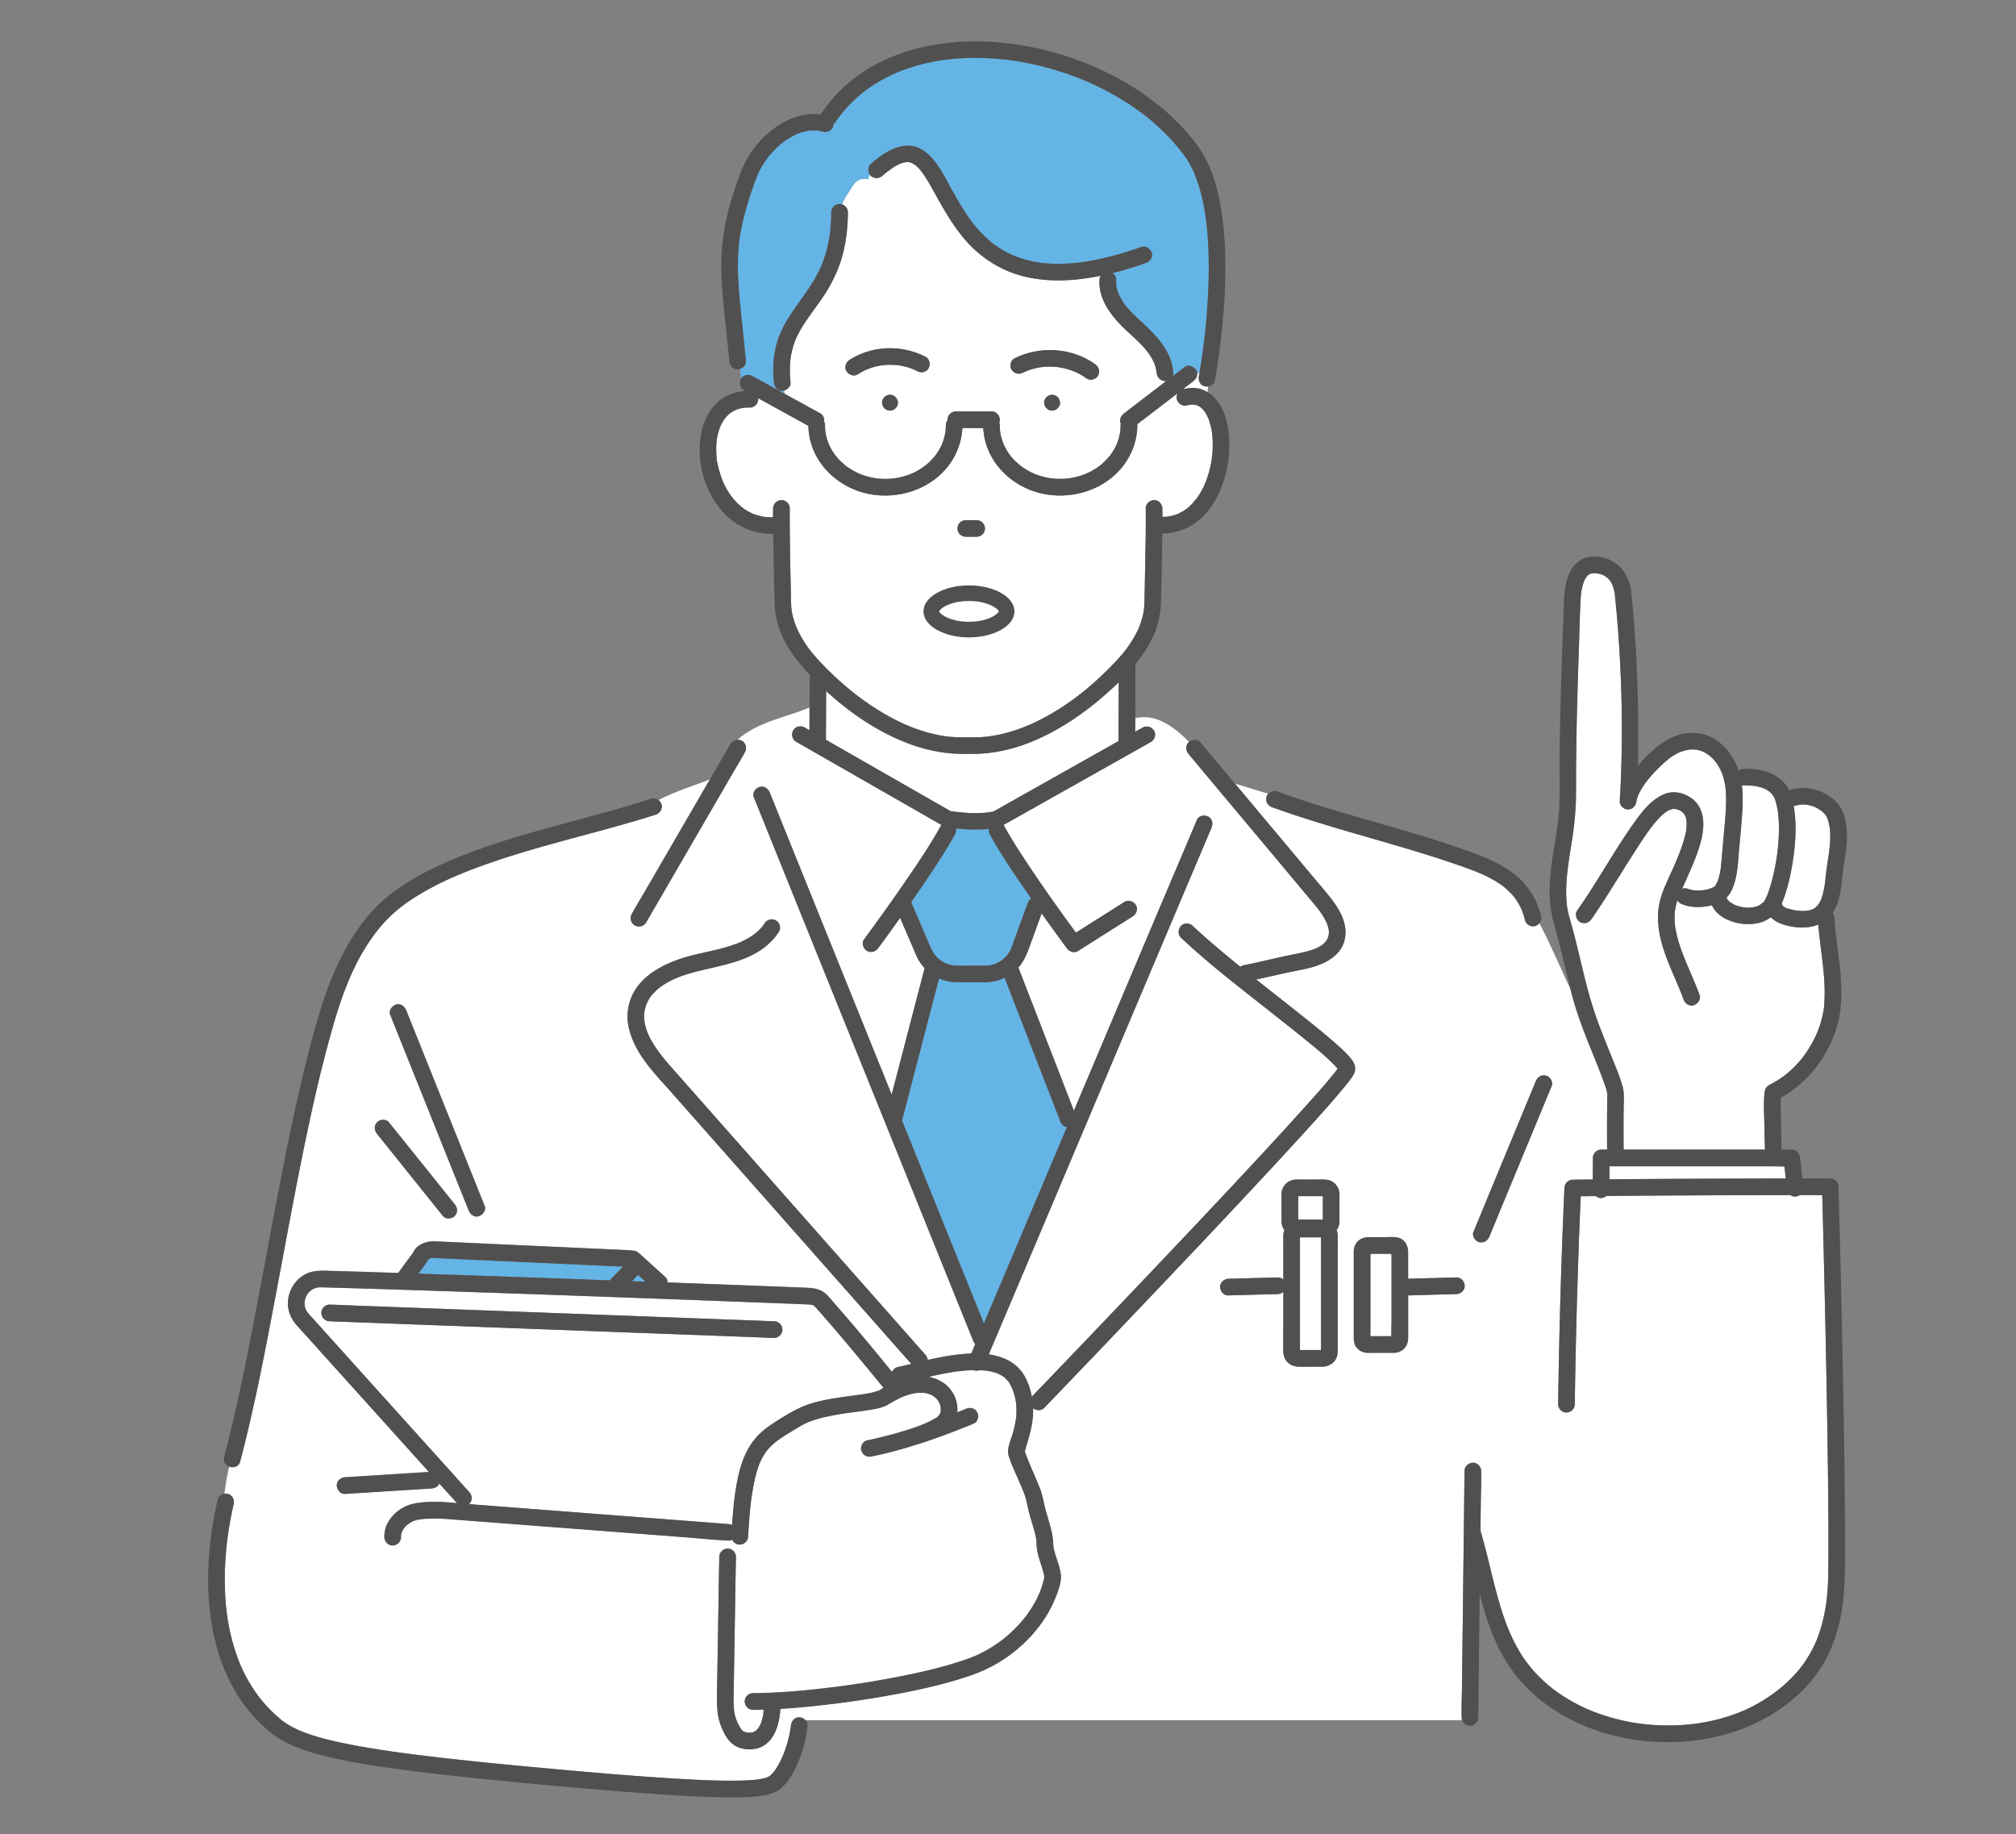
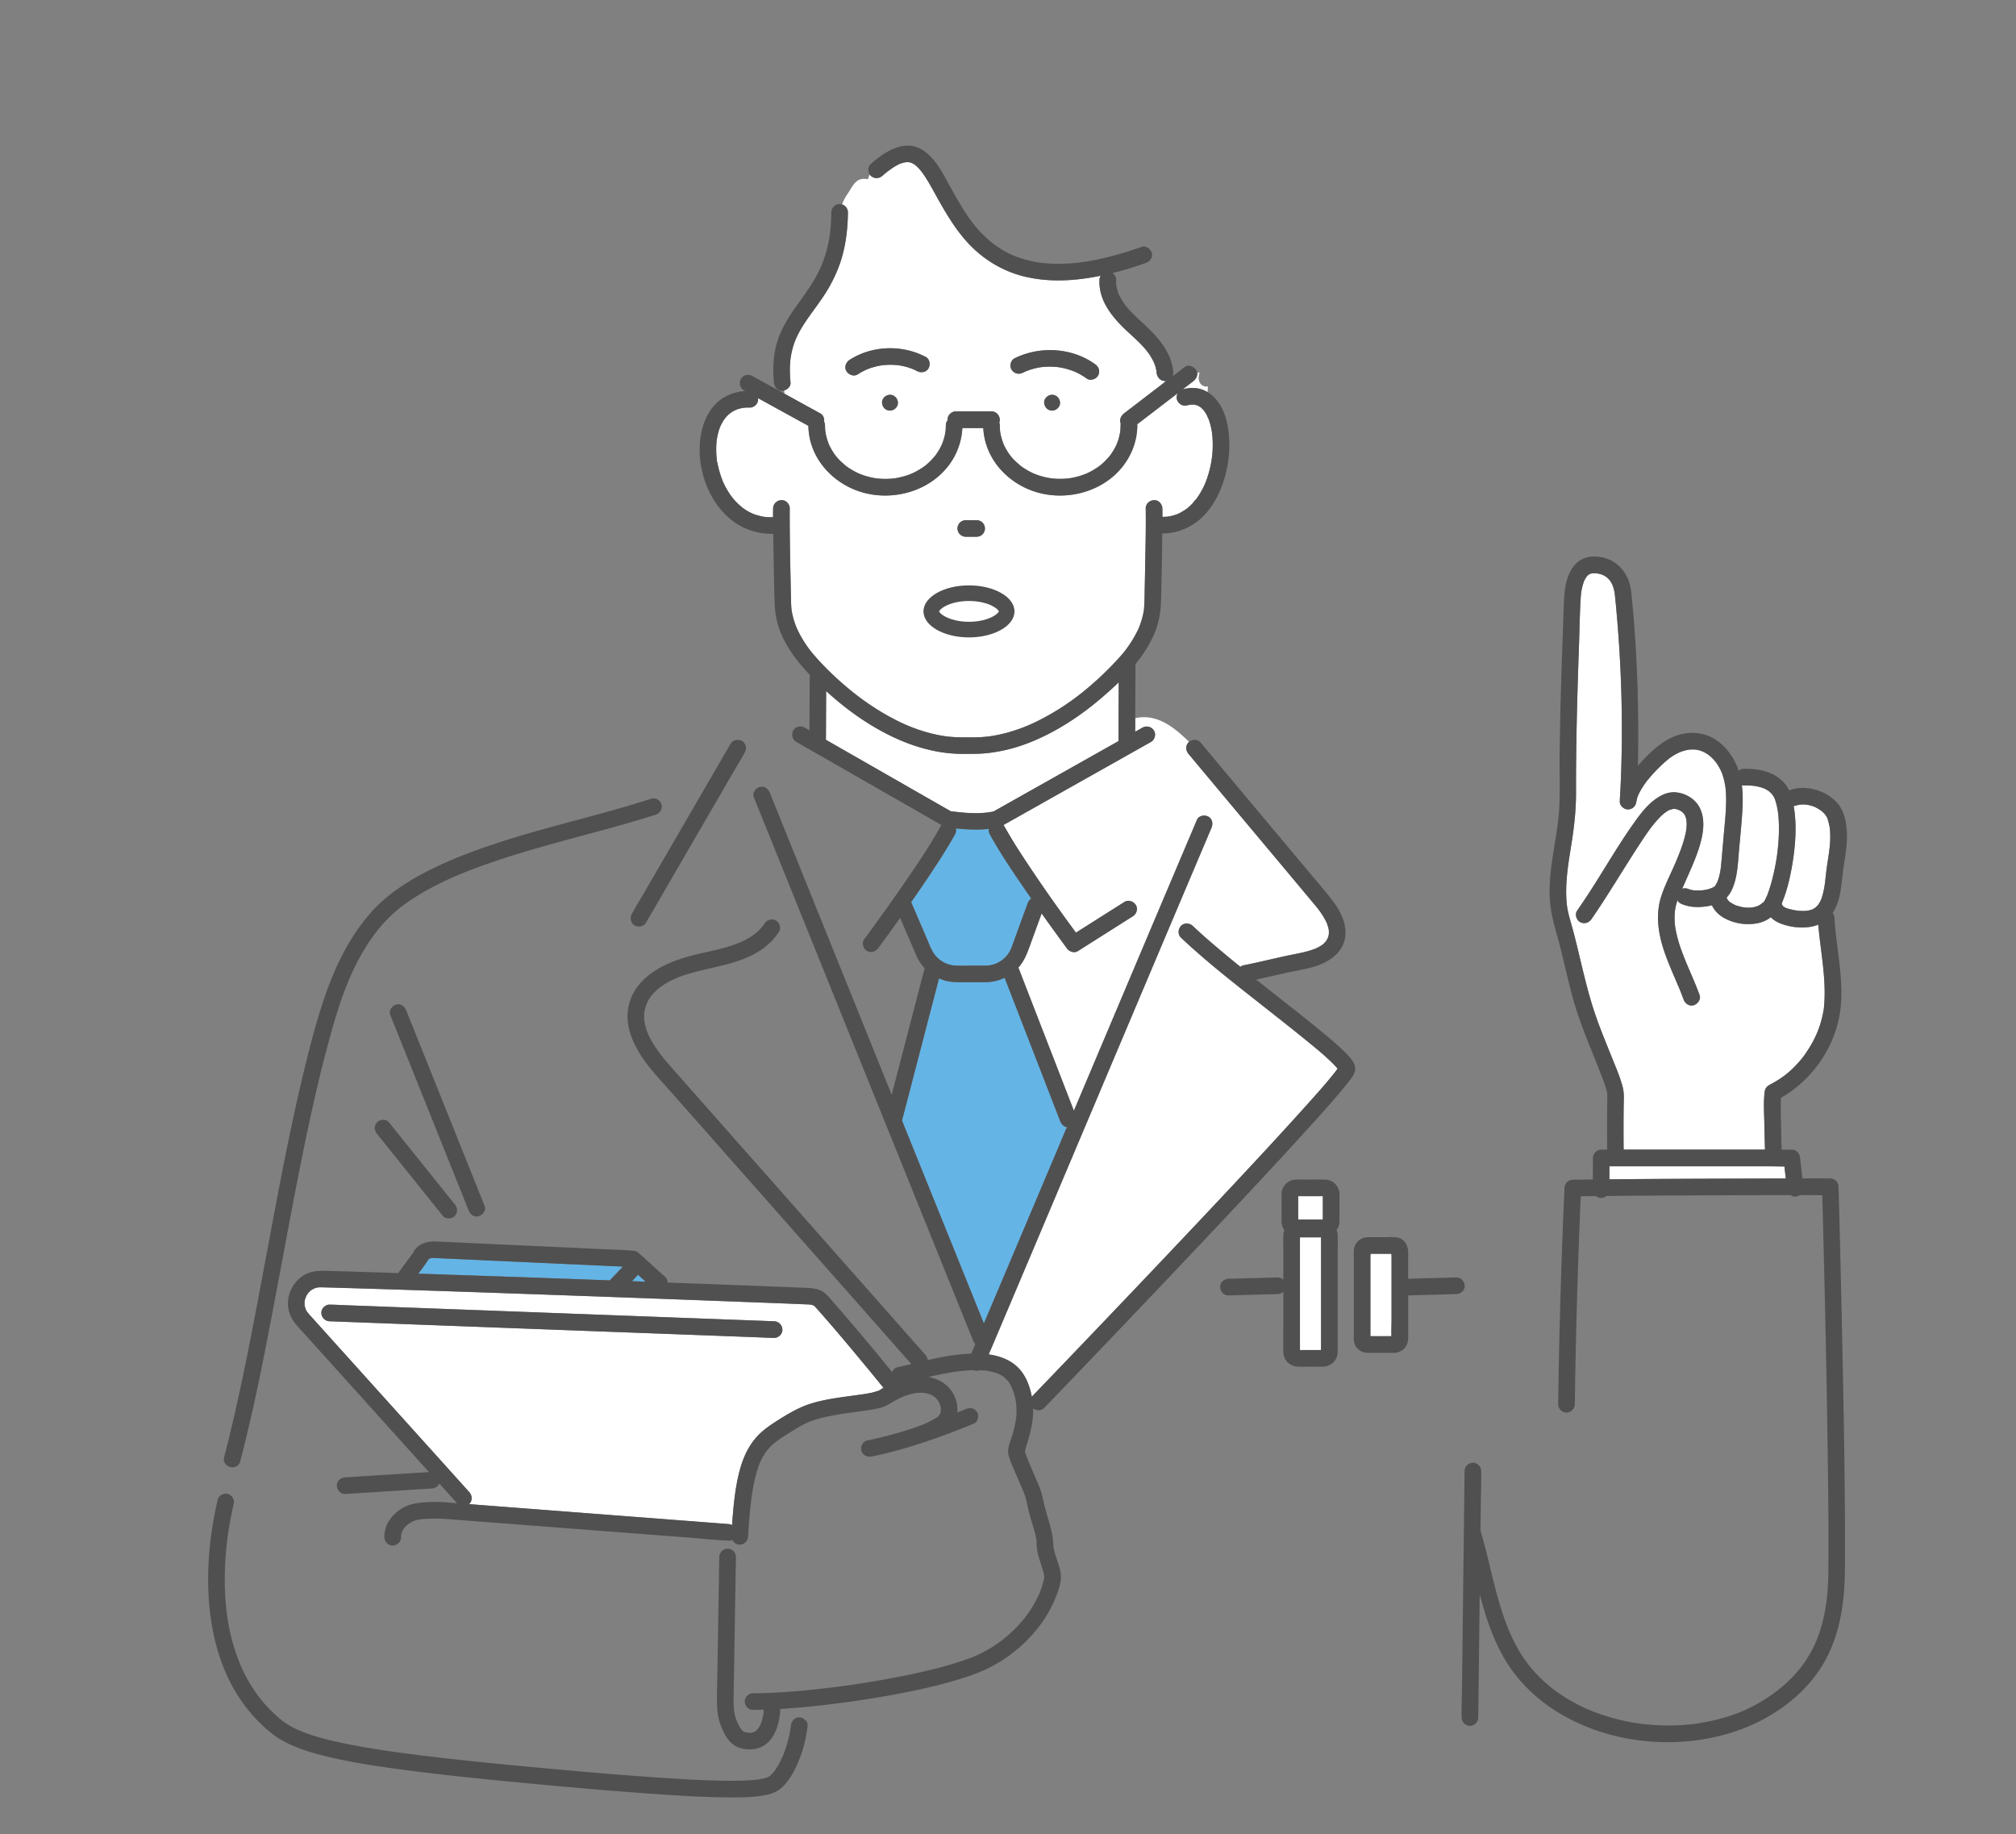
<svg xmlns="http://www.w3.org/2000/svg" width="155" height="141" fill="none">
  <rect width="100%" height="100%" fill="#808080" stroke="none" />
  <g clip-path="url(#a)">
    <path fill="#fff" d="M23.672 99.424c-.05.072-.02.024 0 0ZM67.597 106.897c-.013.002-.02.006-.03.008l-.02.008c.018-.004.033-.012.05-.016ZM81.981 86.77l.047-.11a.59.59 0 0 1-.102-.03l.057.14h-.002ZM67.55 106.91c-.016.004-.031.01-.046.013a.174.174 0 0 0 .045-.013Z" />
    <path fill="#fff" d="M67.768 106.785c.054-.034.11-.061.166-.095-.007-.007-.016-.012-.022-.02l-.429-.526a277.276 277.276 0 0 0-2.586-3.117 123.122 123.122 0 0 0-1.529-1.783 32.043 32.043 0 0 0-.678-.763c-.012-.013-.098-.094-.09-.092a.718.718 0 0 0-.064-.037c.004.005-.08-.024-.096-.028a1.472 1.472 0 0 0-.144-.03c-.019 0-.052-.005-.058-.005l-.151-.009c-.022 0-.045 0-.067-.002-1.636-.071-3.272-.13-4.908-.192a5265.02 5265.02 0 0 0-17.768-.65 3214.99 3214.99 0 0 0-9.412-.317 1512.95 1512.95 0 0 0-4.04-.122c-.305-.009-.608-.016-.913-.026a5.95 5.95 0 0 0-.512 0c-.05.01-.1.019-.148.034-.033.009-.066.018-.1.03l-.064.025-.11.056c-.029.016-.057.033-.085.051 0 0-.033.022-.055.04l-.052.042c-.06.055-.114.116-.172.177-.014.022-.03.042-.044.065-.044.068-.08.14-.117.212.01-.01-.05.133-.059.168a1.712 1.712 0 0 0-.035.155l-.005.061a1.795 1.795 0 0 0-.004.098c0 .056.013.117.007.172v.006c.02.083.043.162.065.245 0 .006.006.017.01.026.012.028.025.058.04.085.033.061.07.118.11.176.008.011.064.083.088.109.09.1.181.199.27.301l1.266 1.406 4.278 4.748 4.465 4.955 2.07 2.299c.231.256.255.648 0 .903l-.022.018c1.24.097 2.481.191 3.722.287l7.07.543 6.368.488 2.786.214a.738.738 0 0 1 .28.076c.008-.137.016-.274.027-.409.103-1.298.237-2.619.582-3.879.231-.837.579-1.628 1.128-2.306.45-.556 1.039-.987 1.638-1.367.861-.549 1.73-1.083 2.714-1.384 1.264-.386 2.588-.504 3.892-.698a11.3 11.3 0 0 0 .756-.132c.162-.035.321-.092.48-.136-.02.003-.013-.002.061-.019l.026-.011c.061-.033.119-.072.176-.109l-.002-.007Zm-8.255-3.936-.057-.001c-.444-.006-.887-.034-1.331-.05l-2.812-.106-3.91-.146-4.609-.171-4.982-.187-4.896-.183-4.488-.168-3.68-.139a2065.128 2065.128 0 0 0-3.4-.127.653.653 0 0 1-.639-.639c-.014-.337.305-.651.64-.64l.057.002c.444.006.888.034 1.331.05l2.812.105 3.91.146 4.61.172 4.981.187 4.896.183 4.489.168 3.679.138a1034.186 1034.186 0 0 0 3.401.128.653.653 0 0 1 .64.639c.015.336-.305.651-.64.639h-.002Z" />
    <path fill="#64B4E6" d="M41.494 98.232c1.8.063 3.602.131 5.402.196.011-.015.022-.032.035-.046.322-.339.642-.677.964-1.013-.069-.004-.137-.005-.206-.01a403.13 403.13 0 0 0-1.55-.07l-4.702-.214-4.97-.227-3.033-.139c-.065-.003-.131-.003-.198-.009-.015.008-.044.017-.065.01a.568.568 0 0 0-.051.014c-.01.004-.019.006-.026.01a.187.187 0 0 1-.048.016l-.11.06-.005.003a.481.481 0 0 1-.054.109l-.013.017c-.216.334-.46.654-.706.971 3.112.102 6.223.21 9.334.32l.002.002Z" />
-     <path fill="#fff" d="M24.456 98.969c-.09.004-.036.004 0 0ZM33.028 96.756l.017-.006s.004 0 .006-.002l-.023.008ZM32.894 96.84s-.007.008-.007.01c-.02.035-.008.016.007-.01ZM33.21 96.7l-.015.004c.017 0 .036-.004.044-.004.015-.007.015-.015-.029 0ZM33.053 96.749l.043-.016a.164.164 0 0 0-.043.016Z" />
    <path fill="#fff" d="m33.162 96.702.011.008c.008 0 .015-.004.023-.006-.015 0-.03.002-.034 0v-.002ZM91.465 31.123ZM55.715 32.188l.01-.01c0-.002.003-.005.005-.007-.006.005-.01.011-.015.017ZM91.939 38.409l.028-.039c-.004 0-.01.004-.015.01-.035.027-.069.105-.013.029ZM89.74 39.723s.009-.002.01-.004h-.003l-.007.004ZM89.794 39.715c.047-.004.05-.011.035-.015a.268.268 0 0 0-.08.019c.015 0 .03-.002.043-.004h.002ZM92.905 32.168l-.006-.008c.002 0 .002.004.004.006l.002.002ZM91.537 31.107s.011-.004.019-.005l-.035.007c.003 0 .009 0 .013-.002h.003Z" />
    <path fill="#fff" d="m55.746 32.15-.017.022a.497.497 0 0 0 .05-.058c-.007.006-.02.015-.035.036h.002ZM56.586 31.5a.152.152 0 0 0-.043.023c.02-.007.04-.018.058-.028-.005 0-.009.004-.015.006Z" />
    <path fill="#64B4E6" d="m49.056 98.001-.466.49 1.05.038c-.194-.177-.392-.35-.584-.528Z" />
    <path fill="#fff" d="M92.881 32.112c-.02-.05-.03-.046-.024-.024a.24.24 0 0 0 .043.072l-.019-.048ZM56.63 31.48l-.03.016.013-.004.017-.012ZM50.682 75.936s.01-.006.015-.011l.005-.004-.02.015ZM66.391 13.751c-.658.006-.897.688-1.28 1.235a3.515 3.515 0 0 0-.369.726c.257.08.453.34.45.61-.014 1.354-.184 2.728-.64 4.009a11.32 11.32 0 0 1-1.256 2.466c-.432.648-.915 1.264-1.35 1.912-.21.316-.41.64-.582.977a6.07 6.07 0 0 0-.13.272c-.021.043-.038.085-.058.128a6.202 6.202 0 0 0-.383 1.386c-.004.027-.04.182-.013.079.028-.102-.007.077-.01.105a58.92 58.92 0 0 0-.018.174c-.04.523-.026 1.05.026 1.57.03.3-.216.534-.484.61.006.087.015.173.022.258l2.736 1.504a.627.627 0 0 1 .303.643c.043.087.07.18.07.277a4.603 4.603 0 0 0 .03.507v.003c.011.069.024.137.037.204.054.256.137.502.228.746.016.03.027.063.042.092a4.5 4.5 0 0 0 .401.682c.015.022.082.107.085.113.072.087.145.173.22.257.167.179.353.33.535.497l.003.003c.019.013.037.028.056.04a4.789 4.789 0 0 0 .444.292 6.57 6.57 0 0 0 .5.263.672.672 0 0 0 .056.024c.01.004.015.008.019.008a5.788 5.788 0 0 0 1.122.323l.13.022.125.015c.272.028.545.037.819.028.146-.006.29-.015.434-.032.045-.005.17-.026.058-.007.064-.011.13-.02.195-.033a5.403 5.403 0 0 0 1.107-.323l.084-.038c.05-.022.098-.046.146-.07a5.367 5.367 0 0 0 .817-.502l.015-.012c.006-.003.011-.009.022-.018a5.74 5.74 0 0 0 .276-.24c.172-.161.318-.338.475-.512l.002-.004.007-.01c.015-.021.03-.041.044-.064a5.544 5.544 0 0 0 .275-.43c.06-.103.112-.21.164-.318l.02-.042c0-.006.004-.008.005-.017l.056-.144c.081-.225.144-.458.189-.693.009-.053.03-.227.016-.087l.019-.183c.009-.114.013-.229.013-.343a.62.62 0 0 1 .14-.39c0-.013-.004-.024-.005-.037-.015-.346.305-.64.64-.64h2.732c.358 0 .623.293.64.64a.57.57 0 0 1-.04.224.582.582 0 0 1 .04.203 4.571 4.571 0 0 0 .029.506v.004c.01.068.024.136.037.203.053.257.137.502.227.746.017.03.028.063.043.093.026.053.052.107.08.159a5.16 5.16 0 0 0 .319.522c.015.023.081.106.085.113.072.087.144.174.22.257.166.18.353.33.534.497l.004.004.055.04a4.789 4.789 0 0 0 .444.292 6.57 6.57 0 0 0 .501.263.672.672 0 0 0 .056.023c.009.004.014.008.018.008a5.788 5.788 0 0 0 1.122.323l.132.022.123.015c.272.028.546.037.82.028.145-.006.29-.015.434-.032.044-.005.17-.025.057-.007.065-.011.132-.02.196-.033a5.403 5.403 0 0 0 1.107-.323l.084-.037.146-.07a5.367 5.367 0 0 0 .817-.503l.015-.011c.005-.004.01-.011.022-.019a5.74 5.74 0 0 0 .275-.24c.172-.16.318-.338.476-.512l.001-.003c.004-.004.004-.006.008-.012a4.192 4.192 0 0 0 .146-.21c.06-.092.118-.187.174-.283.059-.103.11-.21.162-.318.01-.02.017-.033.02-.042 0-.006.004-.007.006-.017l.056-.144c.081-.225.144-.458.188-.693.01-.053.03-.227.017-.086l.018-.183c.01-.115.013-.23.013-.344 0-.043.006-.083.013-.124-.133-.294.026-.61.268-.794l.579-.444 2.553-1.958a.252.252 0 0 1-.061-.087c-.33-.018-.558-.32-.582-.634a1.968 1.968 0 0 0-.01-.105c0-.011-.003-.026-.007-.046-.019-.085-.035-.168-.057-.251a2.892 2.892 0 0 0-.078-.246l-.039-.1-.02-.048a5.086 5.086 0 0 0-.398-.68c-.01-.014-.094-.13-.107-.146-.458-.59-1.033-1.077-1.575-1.585-1.098-1.027-2.181-2.324-2.102-3.924a.695.695 0 0 1 .094-.318c-1.896.394-3.86.521-5.747.09-1.773-.404-3.358-1.374-4.565-2.724-1.004-1.124-1.738-2.432-2.464-3.742-.289-.52-.577-1.045-.926-1.53-.047-.064-.222-.26-.037-.053-.04-.043-.073-.09-.11-.135a3.568 3.568 0 0 0-.242-.262c-.042-.04-.085-.082-.13-.12l-.02-.017c-.08-.055-.16-.11-.249-.155-.01-.006-.02-.01-.031-.015-.037-.013-.074-.026-.111-.037a3.09 3.09 0 0 0-.128-.03h-.018a1.14 1.14 0 0 0-.16 0c-.022 0-.05.006-.073.01-.119.027-.069.013 0 0 .018-.004.037-.01.064-.015-.118.03-.234.046-.35.083-.055.017-.106.039-.158.057a4.3 4.3 0 0 0-.5.275c-.153.099-.293.217-.447.317a.547.547 0 0 1 .026-.017c.056-.039.124-.081 0 0l-.033.024-.12.098c-.083.07-.166.14-.248.212-.268.237-.636.246-.904 0a.497.497 0 0 1-.081-.094 2.852 2.852 0 0 0-.122.362 2.15 2.15 0 0 0-.36-.03l.014.004Zm14.501 17.813c-.341 0-.595-.28-.61-.608-.014-.327.29-.608.61-.608.343 0 .596.279.61.608.015.327-.29.608-.61.608Zm-2.885-4.019c1.954-.966 4.405-.828 6.191.453.29.209.403.543.23.874-.152.284-.602.425-.875.229a5.203 5.203 0 0 0-.947-.541.226.226 0 0 1-.03-.012c-.057-.022-.114-.044-.171-.064a5.4 5.4 0 0 0-1.013-.255l-.034-.006c-.01 0-.022 0-.04-.003-.052-.006-.102-.012-.154-.015a5.666 5.666 0 0 0-1.044.013l-.067.007h-.007c-.05.007-.102.017-.152.026a5.461 5.461 0 0 0-1.035.3l-.04.02a6.98 6.98 0 0 0-.167.079c-.322.159-.677.078-.875-.23-.177-.274-.07-.723.23-.873v-.002Zm-9.58 4.019c-.343 0-.596-.28-.61-.608-.015-.327.29-.608.61-.608.341 0 .595.279.61.608.014.327-.29.608-.61.608Zm2.74-4.131c.315.164.384.58.229.873-.167.314-.58.385-.875.23a4.08 4.08 0 0 0-1.14-.402 6.562 6.562 0 0 0-.389-.064 5.087 5.087 0 0 0-.786-.02 7.24 7.24 0 0 0-.375.03c-.004 0-.009 0-.016.003a5.29 5.29 0 0 0-1.163.316c-.041.016-.08.035-.119.053a5.01 5.01 0 0 0-.575.322c-.3.194-.693.052-.874-.23-.192-.297-.052-.692.23-.873 1.737-1.118 4.028-1.186 5.85-.237l.002-.002ZM50.721 75.908l-.019.016.02-.016ZM70.402 107.084h.021c-.007 0-.013 0-.02.002v-.002ZM48.348 97.391c.04.02.03-.004.017 0h-.017ZM101.57 103.322v-8.136l-.001-.067h-1.622v8.663h1.622c-.004-.153.003-.308.003-.46h-.002ZM113.685 67.09s.004 0 .006.004h.002c-.004 0-.006-.002-.01-.004h.002ZM99.81 92.483v1.269h1.895v-1.796h-1.894v.527ZM72.318 108.416c0 .02 0 .041-.002.063a.256.256 0 0 0 .002-.063ZM99.81 95.125c-.018 0-.033 0-.037-.004.01.01.023.01.038.004ZM99.652 93.752h.011c-.096-.023-.037.006-.01 0ZM99.777 103.782s.014-.004.021-.004c-.007 0-.015 0-.02.004ZM70.42 107.082l.06-.006c-.012 0-.035 0-.05.004h-.01v.002ZM31.061 117.469c.018-.025.04-.059 0 0ZM72.316 108.479s0 .011-.002.016v.03c0-.015 0-.032.002-.046ZM31.767 116.933c-.014.004-.01.004 0 0ZM50.056 76.559c-.028.04-.022.03 0 0ZM71.484 107.177s.036.012.06.023c-.024-.015-.05-.026-.06-.023ZM31.366 117.17c.021-.017.038-.034 0 0ZM58.086 133.061s.004 0 .012-.008l-.012.008ZM58.104 133.049h-.002l-.004.004.006-.004ZM101.679 72.62c-.067.057-.026.02 0 0ZM101.135 72.925c-.105.047-.026.011 0 0Z" />
    <path fill="#fff" d="M113.733 67.11a.27.27 0 0 0-.041-.016l.041.016ZM136.933 84.233a.697.697 0 0 0 .013-.173c0 .044-.008.09-.012.134v.04h-.001ZM131.793 68.168c.013.007.034-.012.053-.038-.023.015-.055.036-.053.038ZM123.766 44.614c.02.026.055.061 0 0ZM135.947 89.66H123.74c0 .334-.002.668-.004 1.002.607-.005 1.215-.014 1.821-.018 1.692-.013 3.383-.02 5.075-.028l4.905-.015c.588 0 1.174-.001 1.762-.003l-.106-.926c-.416 0-.832-.013-1.246-.013ZM137.149 69.713c.016.014.024.022 0 0ZM132.761 69.04a.098.098 0 0 1 .018.05c.019.032.039.063.055.094.019.019.036.04.054.06.019.02.056.063.089.092a.22.22 0 0 1 .037.02c.022.015.042.03.065.043.061.039.125.076.19.11.037.02.074.038.111.056.031.015.042.024.042.028.05.016.115.033.139.04a3.339 3.339 0 0 0 .56.132 2.95 2.95 0 0 0 .442.01c.044-.001.087-.005.131-.009l.03-.003c.005 0 .009 0 .017-.002.02-.004.042-.007.062-.013a2.436 2.436 0 0 0 .267-.07l.081-.03c.048-.026.096-.048.142-.075.035-.02.069-.045.104-.067a.752.752 0 0 1 .187-.14.181.181 0 0 1 .022-.024c.035-.058.07-.113.103-.172.021-.037.037-.076.056-.113a.487.487 0 0 1 .07-.148.158.158 0 0 1 .015-.031l.037-.093c.185-.482.325-.982.443-1.485a16.596 16.596 0 0 0 .305-1.624v-.011l.017-.131c.08-.645.124-1.295.118-1.946-.003-.32-.018-.637-.049-.955-.004-.039-.021-.164-.021-.175-.009-.06-.016-.119-.028-.178a5.795 5.795 0 0 0-.083-.404 4.02 4.02 0 0 0-.122-.422c-.005-.018-.026-.062-.031-.075l-.026-.054c-.037-.07-.08-.137-.122-.205a.31.31 0 0 0-.03-.04c-.027-.026-.051-.06-.077-.087-.047-.049-.096-.091-.145-.137a.145.145 0 0 0-.011-.011c-.033-.02-.064-.047-.096-.067a3.147 3.147 0 0 0-.17-.1c-.044-.024-.089-.044-.133-.066-.002 0-.004 0-.005-.004h-.004c-.072-.016-.144-.051-.215-.074a3.774 3.774 0 0 0-.451-.103c-.024-.004-.198-.022-.037-.008a16.69 16.69 0 0 1-.103-.01c-.087-.01-.176-.015-.263-.02a6.722 6.722 0 0 0-.473-.007.624.624 0 0 1-.157-.02c.074.586.077 1.183.05 1.76-.054 1.078-.172 2.155-.266 3.229-.089 1.007-.111 2.056-.525 2.994a2.24 2.24 0 0 1-.42.643c.005.02.004.041 0 .052l.004-.004ZM131.396 58.06c.024.02.057.041 0 0ZM132.779 69.11v-.02c-.004-.007-.01-.014-.013-.022.005.02.013.041.013.041ZM132.75 69.04v-.012c-.006-.006-.006-.002 0 .012ZM135.659 69.324s-.004.006-.008.008c.027-.014.051-.029.077-.04-.019.007-.047.02-.071.032h.002Z" />
-     <path fill="#fff" d="M132.755 69.049s.008.015.013.02l-.007-.024c0 .004-.004.004-.006.004ZM132.749 69.04s.004.01.006.011l-.002-.004c-.004-.006 0-.004-.004-.008ZM132.751 69.02l-.002-.016v.023c.002.002.006.004.008.01l-.006-.018ZM122.121 44.19c-.069.066-.038.025 0 0ZM112.372 132.001c-.015-.763.019-1.53.028-2.293.018-1.579.037-3.161.057-4.74.022-1.822.045-3.646.065-5.467l.02-1.691a.686.686 0 0 1 .002-.157c.011-.896.022-1.792.031-2.688l.023-1.879c.003-.358.288-.623.639-.639.342-.015.644.305.64.639v.031c.015.763-.019 1.53-.028 2.293l-.027 2.262c.214.716.401 1.441.58 2.167.39 1.581.749 3.176 1.302 4.713.14.392.277.733.41 1.033.164.369.344.729.542 1.082a9.58 9.58 0 0 0 1.277 1.805 11.66 11.66 0 0 0 1.462 1.364l.01.007c.035.024.068.052.103.078l.167.122a12.417 12.417 0 0 0 1.247.787c.289.161.585.31.884.451l.263.118.116.05a15.62 15.62 0 0 0 2.365.765c.329.077.662.146.994.205.176.031.353.055.529.083h.017l.107.013.266.031a16.816 16.816 0 0 0 3.784-.022l.132-.017.013-.001a16.45 16.45 0 0 0 1.952-.405 15.2 15.2 0 0 0 1.418-.477l.15-.061c-.045.017.135-.057.168-.072a12.009 12.009 0 0 0 2.202-1.26l.222-.161.12-.09c.005-.004.005-.006.013-.009.286-.226.564-.462.828-.713a10.164 10.164 0 0 0 .906-.974l.101-.128c.087-.114.172-.229.254-.347a9.743 9.743 0 0 0 .944-1.727c.017-.039.032-.08.047-.119.027-.07.053-.142.079-.214a11.083 11.083 0 0 0 .403-1.382 13.955 13.955 0 0 0 .209-1.149c0-.011.002-.013.004-.02 0-.008 0-.013.003-.024a19.273 19.273 0 0 0 .076-.712c.058-.672.074-1.347.08-2.021.016-2.195 0-4.388-.024-6.583a981.095 981.095 0 0 0-.119-7.671 1977.819 1977.819 0 0 0-.288-12.798c-.013-.502-.026-1.005-.041-1.507-.405 0-.809-.013-1.211-.013h-.506a.748.748 0 0 1-.353.116.548.548 0 0 1-.364-.114 2236.103 2236.103 0 0 0-12.716.052c-.483.003-.965.01-1.446.016a.692.692 0 0 1-.405.155.575.575 0 0 1-.399-.146l-1.168.013-.019.403a543.233 543.233 0 0 0-.438 15.582c-.005.359-.288.623-.64.639-.342.015-.643-.304-.639-.639a538.878 538.878 0 0 1 .353-13.524c.039-1.03.081-2.062.131-3.093a.653.653 0 0 1 .64-.639l.41-.007c.377-.006.754-.008 1.132-.011l.005-1.656c0-.345.292-.639.64-.639h.026c.142-.004.286-.002.429-.004-.008-.576-.008-1.153-.008-1.73 0-.838.008-1.675.021-2.514v-.066c-.026-.11-.052-.222-.084-.333a13.53 13.53 0 0 0-.355-1.016c-.739-1.94-1.606-3.835-2.17-5.838-.081-.29-.159-.58-.233-.872-.788-1.683-1.534-3.407-2.374-5.038a.672.672 0 0 1-.32.216c-.321.103-.706-.122-.785-.445a6.684 6.684 0 0 0-.156-.534c-.027-.08-.057-.16-.086-.237a.145.145 0 0 1-.01-.026l-.011-.024-.033-.074a5.594 5.594 0 0 0-.49-.83l-.011-.014a2.649 2.649 0 0 1-.061-.076c-.048-.057-.098-.114-.148-.171a5.206 5.206 0 0 0-.658-.614l-.009-.007-.021-.015-.061-.044a8.436 8.436 0 0 0-.186-.132 9.337 9.337 0 0 0-1.498-.803l-.076-.033c.015.005.013.005-.042-.019 0 0-.004 0-.004-.002l-.203-.083a17.25 17.25 0 0 0-.414-.16 45.318 45.318 0 0 0-1.001-.36 101.265 101.265 0 0 0-4.749-1.496c-3.182-.934-6.387-1.801-9.506-2.932-.337-.122-.529-.425-.446-.785.02-.09.07-.174.135-.246-.852-.258-1.688-.519-2.543-.777l.887 1.06c1.172 1.4 2.344 2.8 3.518 4.2l1.625 1.941c.536.641 1.098 1.27 1.586 1.948.59.82 1.05 1.829.804 2.856-.223.938-1.002 1.531-1.852 1.877-.828.338-1.736.45-2.605.645-.78.174-1.56.355-2.342.52 1.06.843 2.128 1.678 3.187 2.519.941.746 1.884 1.495 2.792 2.285.316.276.628.555.922.854.211.214.431.447.575.711.215.394.142.752-.096 1.1-.226.33-.483.639-.738.947-.826.996-1.695 1.957-2.564 2.918a378.958 378.958 0 0 1-3.79 4.116 875.549 875.549 0 0 1-4.392 4.682 1956.084 1956.084 0 0 1-8.364 8.794l-2.773 2.893c-.353.368-.706.736-1.06 1.101-.234.244-.608.229-.86.034.003.162.003.323-.005.482-.046.831-.268 1.615-.51 2.403-.04.133-.081.265-.11.401a.035.035 0 0 1-.004.015v.046c.014.039.027.08.042.119a28.356 28.356 0 0 0 .462 1.154c.216.508.444 1.013.645 1.528.16.405.237.8.33 1.221.232 1.05.676 2.042.702 3.13 0 .022.011.135.01.146a4.815 4.815 0 0 0 .1.438c.064.229.142.454.215.682.14.427.292.894.257 1.348-.038.51-.236 1.028-.43 1.497-.2.482-.431.948-.708 1.389a10.612 10.612 0 0 1-2.021 2.356 11.009 11.009 0 0 1-2.55 1.687c-.73.343-1.495.604-2.268.835-1.671.501-3.383.864-5.097 1.175a80.394 80.394 0 0 1-5.78.829c-.903.096-1.809.178-2.717.231-.05 1.22-.506 2.761-1.854 3.052-.564.122-1.242.05-1.723-.288-.47-.33-.726-.842-.945-1.358-.303-.718-.355-1.5-.349-2.272.006-.689.024-1.378.035-2.068.05-2.915.093-5.83.146-8.746a.654.654 0 0 1 .64-.639c.34-.015.645.305.64.639-.028 1.497-.052 2.993-.076 4.488l-.067 4.085-.033 1.925c-.006.34-.011.682.01 1.022.005.094.012.186.023.279 0 .014.002.02.002.027.006.039.011.076.019.115a3.25 3.25 0 0 0 .385 1.073c.045.087.1.168.154.252l.03.033c.026.028.053.052.08.077.012.008.025.017.038.024l.072.037.096.032.091.022c.022 0 .096.013.1.013.03.002.059.004.089.004h.186l.135-.036a.083.083 0 0 0 .026-.007c.002 0 .002 0 .006-.004.035-.02.07-.037.103-.057.017-.009.032-.02.048-.031 0-.002.008-.01.015-.011l.019-.017c.014-.015.031-.028.046-.042.04-.041.078-.084.114-.126l.006-.006.015-.026c.057-.094.113-.186.162-.284l.017-.035a4.558 4.558 0 0 0 .076-.216c.035-.115.065-.231.087-.35l.026-.142.003-.024.01-.074.009-.092c.005-.065.005-.128.007-.192-.27.007-.541.016-.811.016-.359 0-.623-.291-.64-.639-.015-.345.305-.637.64-.639.325 0 .652-.007.978-.019 1.66-.055 3.316-.214 4.963-.413.25-.03.5-.063.751-.095l.131-.016a1.36 1.36 0 0 0 .078-.011l.32-.045c.468-.066.935-.136 1.403-.21a69.657 69.657 0 0 0 2.764-.494c1.597-.319 3.196-.685 4.74-1.206.16-.054.322-.111.48-.17l.228-.085.174-.068a9.67 9.67 0 0 0 1.244-.643 11.215 11.215 0 0 0 .904-.616l.031-.024.034-.027.142-.117a10.477 10.477 0 0 0 1.553-1.576l.026-.031a.343.343 0 0 1 .024-.033c.037-.05.074-.098.109-.148a8.617 8.617 0 0 0 .89-1.522c.007-.017.073-.174.066-.154l.055-.138c.043-.113.083-.226.12-.34.069-.209.111-.423.178-.632l.002-.05c0-.046-.004-.092-.006-.139v-.013c0-.005-.002-.007-.004-.014l-.025-.128c-.048-.212-.115-.419-.182-.626-.155-.477-.316-.948-.362-1.452-.01-.106-.007-.209-.011-.313 0-.055-.007-.11-.011-.168v-.031l-.006-.031a8.601 8.601 0 0 0-.162-.712c-.143-.521-.318-1.033-.444-1.557-.098-.409-.155-.808-.301-1.203a12.202 12.202 0 0 0-.228-.567c-.105-.248-.212-.495-.32-.743-.234-.547-.51-1.108-.674-1.681-.154-.54.159-1.173.306-1.683.108-.368.198-.743.254-1.122l.016-.138c.006-.056.01-.113.013-.168.006-.097.011-.193.011-.287 0-.118 0-.236-.007-.356a5.92 5.92 0 0 0-.013-.183c0-.006-.01-.076-.011-.107a4.797 4.797 0 0 0-.166-.738 3.344 3.344 0 0 0-.385-.862l-.06-.087c-.099-.1-.197-.198-.297-.296-.002-.002-.002-.004-.005-.005l-.017-.012-.094-.064a3.993 3.993 0 0 0-.198-.117c-.055-.029-.11-.053-.166-.081-.037-.013-.074-.028-.113-.041a4.068 4.068 0 0 0-.723-.177l-.085-.013.083.011c-.026-.016-.1-.011-.131-.015-.152-.016-.303-.022-.457-.029a.726.726 0 0 1-.47-.002c-.419.009-.84.044-1.256.096-.037.006-.098.013-.115.015l-.148.022-.296.048a30.493 30.493 0 0 0-1.643.338c.523.091 1.02.303 1.434.682.55.503.865 1.295.786 2.042.113-.045.226-.085.338-.132.11-.044.217-.086.326-.131.118-.048.198-.083-.019.009.331-.14.668-.092.875.229.17.265.08.743-.23.874-.229.096-.46.193-.691.285-1.584.632-3.202 1.216-4.85 1.683-.77.224-1.552.414-2.336.571-.351.07-.673-.098-.786-.445-.101-.313.119-.719.446-.786.38-.075.76-.164 1.137-.256l.131-.034c.37-.094.74-.192 1.106-.297.209-.061.417-.126.626-.189.248-.077.494-.157.738-.243a12.113 12.113 0 0 0 .634-.244c.002 0 .004 0 .006-.002l.11-.048c.232-.104.46-.214.68-.346.04-.024.278-.14.284-.19 0-.011-.119.102-.054.041.015-.015.032-.026.046-.041l.093-.09s.002 0 .004-.004a1.43 1.43 0 0 1 .048-.083c.01-.028.027-.067.031-.078.013-.042.024-.083.033-.126v-.003c0-.082.004-.096.006-.08a.84.84 0 0 0 .005-.118c0-.037-.005-.074-.007-.111v-.005a1.657 1.657 0 0 0-.061-.231l-.017-.046a1.28 1.28 0 0 0-.037-.08c-.038-.074-.085-.142-.13-.212l-.003-.004-.009-.009-.092-.102a2.624 2.624 0 0 0-.091-.085c-.01-.007-.017-.015-.026-.022-.081-.054-.157-.107-.244-.153l-.048-.03c-.004 0-.01-.004-.017-.006l-.083-.029c-.11-.039-.225-.063-.34-.089-.005 0-.015-.003-.024-.005a3.36 3.36 0 0 0-.597-.002h-.015c.017 0 .011 0-.063.007a4.68 4.68 0 0 0-.911.246c-.037.015-.074.03-.111.042-.011.004-.017.008-.026.01-.004.002-.01.003-.02.009-.376.166-.721.371-1.075.58-.36.214-.79.303-1.197.375-.56.1-1.128.166-1.692.244-.643.089-1.287.188-1.92.333-.313.07-.622.153-.925.253-.154.05-.302.109-.453.166l-.01.005c-.029.015-.059.028-.088.041-.06.028-.117.056-.174.085-.377.194-.738.431-1.1.649-.298.179-.593.364-.876.565l-.11.079a1.246 1.246 0 0 0-.057.045l-.024.018-.081.067c-.12.099-.235.205-.346.316a5.61 5.61 0 0 0-.301.34l-.007.009c-.02.029-.043.059-.063.089-.046.068-.093.136-.135.206-.09.15-.174.305-.248.462-.02.045-.04.091-.061.135a7.773 7.773 0 0 0-.105.279c-.156.44-.268.893-.359 1.349-.056.277-.102.554-.144.833l-.03.203c-.002.015-.015.108-.018.143l-.06.497c-.084.779-.14 1.561-.186 2.344a.652.652 0 0 1-.64.639c-.238.011-.475-.153-.58-.371a.518.518 0 0 1-.28.063c-.014 0-.03-.004-.046-.004-1.094-.044-2.192-.168-3.285-.251l-6.496-.499c-2.308-.177-4.613-.355-6.92-.53l-4.555-.349c-.239-.019-.48-.041-.718-.05-.308-.013-.619-.017-.928-.008-.194.006-.388.017-.582.034-.043.003-.083.009-.126.013h-.015a.05.05 0 0 0-.01.001c-.077.013-.154.026-.23.043-.096.02-.188.048-.28.079-.01.004-.014.004-.021.008a2.404 2.404 0 0 0-.44.257l-.013.011a2.14 2.14 0 0 0-.285.286c-.004.004-.004.006-.007.011-.06.087-.111.176-.156.27-.007.018-.016.044-.022.055-.015.045-.022.091-.037.135l-.01.03v.022c-.003.057-.005.114-.005.172.008.358-.297.622-.64.639-.349.015-.631-.305-.639-.639-.01-.501.155-.998.453-1.399a3.049 3.049 0 0 1 1.165-.959c.416-.19.835-.266 1.288-.31a10.635 10.635 0 0 1 1.712-.021c.244.017.488.037.73.056.08.005.158.013.237.018l-.094-.105-1.261-1.399a.698.698 0 0 1-.584.374l-6.663.421c-.357.022-.625-.31-.64-.639-.016-.361.307-.617.64-.64 2.148-.134 4.296-.271 6.445-.406l-.89-.987-4.736-5.256-3.818-4.238c-.24-.266-.482-.53-.72-.8-.439-.497-.714-1.127-.675-1.798a2.574 2.574 0 0 1 1.173-2.025c.664-.427 1.413-.375 2.163-.353a927.454 927.454 0 0 1 5.152.159.416.416 0 0 1 .049-.088l1.102-1.497v.002c.109-.262.307-.462.582-.61.425-.229.806-.25 1.257-.229l1.43.065 4.804.22 5.254.24 3.125.142c.098.004.188.011.286.024.03.004.056.013.085.019.02-.002.043-.006.061-.006.176 0 .324.074.451.187.682.598 1.34 1.225 2.023 1.823a.554.554 0 0 1 .183.436c2.466.093 4.93.185 7.397.28l2.506.097.82.033c.477.02.959.085 1.35.387.288.223.52.537.763.812 1.517 1.724 2.982 3.496 4.431 5.277a.62.62 0 0 1 .416-.373c.31-.07.62-.146.93-.22a3.16 3.16 0 0 1 .133-.031l-.69-.78-7.093-8.028-7.094-8.027-3.56-4.03c-1.052-1.19-2.236-2.377-2.897-3.845-.322-.709-.538-1.485-.474-2.272a3.85 3.85 0 0 1 .683-1.929c.785-1.095 1.992-1.748 3.242-2.185 1.211-.425 2.489-.595 3.716-.961.315-.094.627-.2.93-.322.022-.009.046-.02.061-.025l.074-.034a6.155 6.155 0 0 0 .599-.309 5.182 5.182 0 0 0 .483-.32c.007-.006.009-.01.022-.02.055-.047.112-.093.166-.143.122-.111.239-.231.346-.357.02-.024.094-.122.094-.12a3.9 3.9 0 0 0 .107-.155.654.654 0 0 1 .875-.23c.294.156.414.596.229.875a4.774 4.774 0 0 1-.649.794c-1.92 1.87-4.803 1.788-7.164 2.727l-.022.01-.005.001-.102.044a7.104 7.104 0 0 0-.99.538 3.747 3.747 0 0 0-.245.176c-.004.003-.01.005-.011.009a4.685 4.685 0 0 0-.612.598l-.018.023c-.017.024-.036.048-.052.072a3.987 3.987 0 0 0-.113.171 3.5 3.5 0 0 0-.168.32c.018-.035-.03.068-.037.087a2.408 2.408 0 0 0-.094.305c-.02.081-.038.162-.054.244 0 .007-.006.033-.008.051a3.303 3.303 0 0 0-.007.604c.002.032.006.063.01.095.001.016.005.04.007.05.016.083.031.166.051.247.167.697.483 1.258.921 1.888.403.582.893 1.135 1.403 1.71l1.74 1.969 3.507 3.968 6.988 7.908 6.988 7.907a.7.7 0 0 1 .176.399c1.104-.249 2.22-.454 3.35-.497l.063-.147.247-.584a.86.86 0 0 1-.166-.261c-.135-.334-.27-.67-.407-1.005l-3.294-8.162-3.294-8.163-3.28-8.123-3.295-8.163-3.294-8.162c-.13-.322.142-.702.445-.785.361-.1.657.125.786.445.135.334.27.67.407 1.005l3.294 8.162 3.295 8.163 2.374 5.88 1.514-5.812 1.015-3.896c0-.006.005-.011.007-.019a3.27 3.27 0 0 1-.621-.925c-.14-.318-.276-.64-.412-.96l-.853-1.982-.142.2a146.42 146.42 0 0 1-1.533 2.11c-.212.288-.54.404-.874.229-.283-.15-.429-.604-.23-.874a160.335 160.335 0 0 0 3.193-4.477c.952-1.387 1.905-2.79 2.718-4.266.013-.024.03-.042.044-.062l-1.216-.697-6.114-3.5c-1.28-.73-2.558-1.463-3.838-2.196-.31-.177-.39-.569-.229-.874.163-.306.584-.395.875-.229.123.072.25.142.373.214.004-.578.005-1.158.01-1.736-1.831.776-3.916 1.068-5.53 2.472a.684.684 0 0 1 .336.08c.305.16.398.583.23.873-.004.007-.01.015-.014.024-.29.54-.617 1.064-.924 1.594L54.442 62.7l-2.192 3.778c-.605 1.04-1.208 2.08-1.812 3.122l-.754 1.3c-.18.308-.57.389-.875.228-.305-.16-.397-.584-.23-.874.005-.007.01-.014.014-.024.29-.54.617-1.064.924-1.594l1.897-3.268c.73-1.26 1.462-2.519 2.193-3.779l.968-1.668c-1.301.51-2.649.913-3.936 1.578.108.085.19.198.226.329.094.343-.118.678-.446.785-.408.133-.817.259-1.229.382-3.893 1.164-7.866 2.048-11.702 3.396-1.836.647-3.535 1.34-5.227 2.358-.375.225-.745.465-1.1.722a7.993 7.993 0 0 0-.434.329c-.165.133-.326.27-.483.41-.748.674-1.384 1.462-1.937 2.302-1.302 1.983-2.09 4.222-2.734 6.489a107.737 107.737 0 0 0-1.581 6.322c-1.015 4.597-1.843 9.234-2.718 13.86-.83 4.401-1.662 8.815-2.802 13.149-.113.431-.526.527-.847.401-.161.682-.285 1.373-.366 2.092a.612.612 0 0 1 .262.011c.342.094.523.449.446.785a29.62 29.62 0 0 0-.305 1.506 25.21 25.21 0 0 0-.154.982l-.022.165a25.626 25.626 0 0 0-.183 2.195 22.996 22.996 0 0 0 .057 2.808c.013.155.028.309.047.464.009.077.016.155.027.231l.019.138c.174 1.24.471 2.463.934 3.629l.07.174.081.188a12.018 12.018 0 0 0 1.326 2.276l.072.096c0 .002 0 .002.003.004.002.004.004.005.008.009a11.115 11.115 0 0 0 1.736 1.765l.044.035.085.062a6.25 6.25 0 0 0 .788.473c.105.054.212.104.32.154a5.23 5.23 0 0 0 .205.088c1.23.499 2.54.795 3.84 1.048.928.181 1.861.334 2.795.473.275.041.549.079.824.118l.418.058.019.001.077.011.217.028c.612.081 1.225.157 1.837.229 3.18.377 6.367.68 9.556.968 2.977.268 5.955.525 8.937.71 1.675.103 3.356.199 5.034.175.48-.007.962-.024 1.44-.074l.135-.014c.07-.011.14-.021.21-.034a3.461 3.461 0 0 0 .545-.142c.035-.018.07-.035.105-.055a.916.916 0 0 0 .068-.045l.082-.068c.048-.044.092-.091.136-.137.025-.026.124-.147.123-.142l.092-.129a6.832 6.832 0 0 0 .662-1.282 9.8 9.8 0 0 0 .47-1.669l.046-.273.007-.056c.004-.037.01-.075.013-.112.037-.344.262-.64.64-.64a.67.67 0 0 1 .416.165c.024.02.048.039.068.061h50.476a.567.567 0 0 1-.041-.215v-.031.011Zm.913-37.298 1.067-2.58c1.241-2.996 2.481-5.993 3.72-8.99.137-.33.414-.53.785-.445.309.07.575.477.446.786l-1.067 2.579-3.721 8.99c-.137.33-.414.53-.786.445-.309-.07-.575-.477-.445-.785h.001ZM30.45 77.227c.353-.115.661.137.785.445l1.337 3.333 4.692 11.7c.133.333-.148.69-.446.786-.353.115-.661-.137-.785-.445l-1.337-3.333-4.692-11.7c-.133-.333.148-.69.445-.786Zm-1.456 9.044c.217-.235.694-.263.904 0l5.062 6.305c.224.28.255.625 0 .904-.216.234-.693.262-.904 0l-5.061-6.306c-.224-.279-.256-.624 0-.903Zm73.988 5.845v1.462c0 .114.004.23 0 .345a1.15 1.15 0 0 1-.216.636c.046.122.076.253.08.39.018.552 0 1.106 0 1.659V103.955c-.019.571-.416.989-.954 1.083a.598.598 0 0 1-.15.022h-.409c-.493 0-.989.004-1.482 0-.673-.005-1.174-.473-1.183-1.154-.01-.658 0-1.316 0-1.974v-2.623a.679.679 0 0 1-.424.17c-.159.004-.318.01-.477.013l-3.315.09c-.358.01-.623-.3-.64-.639-.014-.351.306-.63.64-.64.16-.003.318-.008.477-.012l3.315-.09a.588.588 0 0 1 .424.168v-2.724c0-.218-.004-.438 0-.656a1.2 1.2 0 0 1 .08-.417 1.22 1.22 0 0 1-.216-.676v-1.9c0-.183-.009-.371.052-.547.163-.469.58-.764 1.076-.772.398-.005.795 0 1.193 0 .342 0 .686-.013 1.028 0 .615.022 1.081.49 1.103 1.103.004.111 0 .224 0 .335l-.002.001Zm8.514 7.376-3.232.088v3.269c0 .572-.338 1.014-.883 1.121a.61.61 0 0 1-.163.026h-1.592c-.15 0-.299.002-.449 0a1.095 1.095 0 0 1-.921-.475c-.174-.251-.172-.534-.172-.82v-5.98c0-.18-.003-.36 0-.542.015-.64.496-1.068 1.121-1.073.395-.004.789 0 1.185 0 .342 0 .713-.04 1.052.026.554.107.82.622.82 1.141V98.3l.394-.011 3.315-.09c.359-.01.623.3.64.639.016.35-.305.63-.64.639-.159.004-.318.01-.477.013l.002.002Z" />
    <path fill="#fff" d="M102.561 81.844c-.675-.685-1.429-1.293-2.174-1.899-1.045-.852-2.104-1.683-3.162-2.516-2.183-1.724-4.403-3.433-6.426-5.345-.259-.246-.23-.654 0-.904.238-.258.66-.229.904 0 .442.418.897.824 1.357 1.223.758.656 1.53 1.294 2.31 1.924a.524.524 0 0 1 .234-.118c1.09-.215 2.17-.484 3.257-.72.492-.106.991-.191 1.479-.311a6.683 6.683 0 0 0 .795-.25c.098-.044.194-.092.289-.144.09-.052.177-.109.262-.166l.093-.081c.062-.058.114-.126.173-.185l.008-.015.068-.109c.011-.018.05-.1.058-.11a1.01 1.01 0 0 0 .025-.073c.021-.06.032-.122.048-.183 0-.007.004-.02.006-.033a2.52 2.52 0 0 0 .002-.288V71.5c-.002-.01-.006-.019-.009-.035-.01-.04-.017-.081-.026-.122a2.916 2.916 0 0 0-.128-.394 5.434 5.434 0 0 0-.436-.76c-.224-.326-.422-.555-.699-.888l-3.091-3.695c-2.132-2.546-4.267-5.091-6.395-7.641-.229-.275-.251-.63 0-.904.011-.013.026-.022.039-.033-1.213-1.184-2.505-2.18-4.141-1.818 0 .35-.004.697-.004 1.046.189-.107.38-.212.568-.32a.653.653 0 0 1 .874.23c.185.286.063.709-.229.873l-1.416.798c-2.067 1.164-4.132 2.328-6.199 3.49l-3.723 2.097c.016.023.035.045.048.069.432.785.911 1.546 1.4 2.298a115.2 115.2 0 0 0 2.978 4.334c.377.529.76 1.052 1.144 1.575.013-.01.026-.017.04-.026l3.687-2.334c.301-.192.691-.053.874.23.193.297.054.694-.229.873l-.525.333-3.686 2.333a.547.547 0 0 1-.38.083.7.7 0 0 1-.495-.312 171.533 171.533 0 0 1-1.923-2.659c-.312.86-.626 1.717-.938 2.576-.198.541-.404 1.05-.775 1.504-.024.03-.054.055-.08.085.011.022.024.044.032.066l.543 1.404 2.385 6.15 1.313 3.382.965-2.282 2.135-5.05 2.011-4.76c.601-1.423 1.204-2.845 1.807-4.268l1.48-3.497c.356-.84.712-1.68 1.07-2.519.134-.32.605-.386.874-.229.323.19.364.556.229.874l-.216.51-1.174 2.768-1.575 3.719-1.859 4.393-2.057 4.869c-.714 1.686-1.425 3.371-2.137 5.058l-2.136 5.051-2.011 4.76c-.6 1.422-1.204 2.845-1.806 4.267l-1.481 3.498-.667 1.572c1.06.152 2.068.58 2.671 1.53.323.512.53 1.114.641 1.731.015-.02.03-.042.049-.061l.066-.068 1.507-1.569a2358.62 2358.62 0 0 0 3.054-3.189c1.355-1.419 2.71-2.838 4.062-4.26 1.486-1.563 2.969-3.13 4.448-4.699a776.607 776.607 0 0 0 4.298-4.594 325.344 325.344 0 0 0 3.561-3.891c.765-.854 1.536-1.706 2.248-2.603l.062-.082c0-.002.004-.003.006-.007.043-.057.085-.113.126-.172.009-.013.015-.026.024-.037-.091-.103-.181-.207-.279-.305v-.002ZM92.62 29.699c-.354-.081-.508-.458-.445-.785l.022-.12.03-.176c-.057.019-.117.037-.178.056.032.245-.112.49-.314.644l-.579.444-.22.17c.494-.133 1.043-.154 1.528.031.136.052.262.117.382.189.006-.15.015-.296.028-.442a.729.729 0 0 1-.253-.007v-.004ZM129.663 63.038v.013c0 .006 0 .01.002.014v-.029l-.002.002ZM128.362 62.257l-.015.008c.06-.017.101-.053.015-.008ZM129.59 62.77a.287.287 0 0 1-.021-.043c0 .01 0 .02.006.034.017.033.044.06.017.01h-.002ZM125.944 61.137l.006-.011v-.004c-.002.004-.004.01-.008.015h.002ZM129.665 63.065v.012c.006.036.015.069 0-.012ZM130.162 68.439s.028.005.051.007l-.051-.007ZM131.885 68.064l-.028.048c.012-.019.023-.035.028-.048ZM129.565 62.715v.014c0-.004-.002-.012 0-.014ZM125.953 61.117l-.002.007.026-.054a.271.271 0 0 0-.022.047h-.002ZM131.851 68.125s.004-.008.008-.012l-.002.004c0 .004-.002.004-.004.008h-.002ZM127.97 62.498l-.019.017c.006 0 .013-.004.024-.011.034-.024.065-.065-.005-.006ZM127.942 62.518l.008-.004-.008.004Z" />
    <path fill="#fff" d="m102.829 82.129.011.017c-.003-.006-.009-.011-.011-.017ZM102.866 82.177l-.006-.006.012.014c0-.002-.004-.006-.006-.008ZM107.215 96.385l-.045.011c.015 0 .03 0 .045-.011ZM105.364 102.95c.017-.007.015-.026 0-.052v.052ZM74.536 62.5c.333.016.665.017.996-.005.15-.01.302-.022.452-.042.007 0 .03-.004.066-.01a2.9 2.9 0 0 0 .137-.024c.072-.012.142-.03.212-.044l1.324-.746c2.067-1.164 4.132-2.328 6.199-3.49l2.072-1.168c0-.22 0-.44.002-.661l.017-3.862c-.41.4-.836.784-1.263 1.15-1.667 1.431-3.514 2.653-5.559 3.471a12.537 12.537 0 0 1-3.161.813c-.671.081-1.344.072-2.017.072-2.05 0-4.029-.612-5.84-1.537-1.694-.865-3.252-2.009-4.656-3.294L63.5 56.87c1.956 1.12 3.912 2.24 5.866 3.357 1.242.712 2.485 1.423 3.729 2.134.479.057.958.115 1.442.137v.002Z" />
    <path fill="#fff" d="M93.21 33.502c-.005-.072-.014-.144-.022-.216v-.014a6.587 6.587 0 0 0-.057-.324 4.86 4.86 0 0 0-.218-.76l-.01-.026a.163.163 0 0 1-.044-.073c-.024-.054-.042-.117-.063-.154a3.569 3.569 0 0 0-.15-.257l-.064-.094a2.821 2.821 0 0 0-.174-.188c-.027-.026-.057-.05-.085-.076-.063-.04-.125-.083-.192-.118l-.017-.008c-.146-.035-.068-.03 0 0a.245.245 0 0 1 .032.008c-.034-.008-.069-.026-.102-.037-.074-.024-.15-.04-.225-.056-.037 0-.074-.003-.111-.005-.056 0-.111 0-.165.005-.113.037-.11.028-.074.015-.065.013-.13.022-.192.039-.346.094-.679-.117-.786-.445a.595.595 0 0 1 .074-.5l-3.128 2.399c.004.026.01.052.008.08-.008 1.302-.524 2.534-1.404 3.49-1.617 1.756-4.3 2.342-6.542 1.586-2.132-.717-3.785-2.586-3.896-4.864h-1.612a5.208 5.208 0 0 1-1.392 3.277c-1.618 1.757-4.3 2.343-6.543 1.587-2.185-.735-3.869-2.679-3.902-5.034l-.383-.21c-1.165-.642-2.33-1.283-3.494-1.922.006.03.011.057.011.087.015.34-.305.646-.64.639a3.8 3.8 0 0 0-.41.01l-.074.008c-.052.01-.103.017-.153.028a2.698 2.698 0 0 0-.339.094c-.018.008-.037.013-.057.02-.076.049-.089.049-.07.034a2.686 2.686 0 0 0-.34.192.768.768 0 0 0-.082.072l.052-.055c-.037.04-.089.072-.13.109-.077.068-.15.142-.218.218l-.044.055c.015-.01.008.01-.055.065l-.028.038a3.31 3.31 0 0 0-.288.505l-.028.06c-.015.04-.032.08-.046.12a4.118 4.118 0 0 0-.095.29 5.886 5.886 0 0 0-.133.614v.004l-.005.05a6.47 6.47 0 0 0-.033.491 6.617 6.617 0 0 0 .034.878c.004.033.01.068.012.102.009.092-.017-.058-.01-.067-.031.039.047.288.056.342.089.473.233.924.403 1.37.01.027.022.05.033.077a6.277 6.277 0 0 0 .605 1.056c.037.054.186.202.044.065.039.037.072.092.107.133.072.087.148.174.228.257.157.166.329.314.502.462l.056.04a4.65 4.65 0 0 0 .43.272c.112.06.224.113.337.166l.006.004.033.01c.048.018.098.034.146.05.227.077.457.125.691.167.034.004.065.008.099.01a4.03 4.03 0 0 0 .555.013c0-.224 0-.45.005-.673.005-.359.288-.623.64-.64.34-.014.644.305.639.64-.004.247-.006.495-.004.742.002 1.462.03 2.923.06 4.383.012.604.025 1.21.04 1.814.006.251.008.505.031.756.004.037.008.074.014.11 0 .012.003.026.007.047l.022.13c.024.129.052.256.085.384.061.232.135.461.222.685l.04.1.023.05.068.15a8.621 8.621 0 0 0 .534.953c.293.449.51.726.864 1.125.66.744 1.38 1.44 2.131 2.093.376.327.8.67 1.134.922.42.316.848.615 1.29.9a18.385 18.385 0 0 0 2.084 1.154c.122.058.246.111.37.167a12.966 12.966 0 0 0 1.67.578 10.922 10.922 0 0 0 1.315.271l.087.012c.66.077 1.322.068 1.986.068.391 0 .783-.019 1.173-.065 0 0 .108-.015.122-.015.054-.007.108-.014.161-.023.13-.02.257-.045.387-.069.236-.046.471-.102.704-.162a12.84 12.84 0 0 0 2.771-1.09c1.862-.972 3.422-2.177 4.909-3.63.349-.343.691-.696 1.018-1.06.36-.4.58-.68.871-1.12.146-.22.283-.448.409-.683a6.41 6.41 0 0 0 .177-.355l.055-.12.023-.046.016-.044a6.3 6.3 0 0 0 .246-.746c.034-.128.061-.255.085-.385l.022-.13c.004-.021.006-.032.01-.045 0-.011 0-.024.003-.047.049-.524.045-1.056.058-1.585.016-.711.03-1.422.042-2.134.024-1.346.057-2.695.035-4.042-.005-.359.298-.623.64-.64.35-.014.634.306.64.64.003.214.003.43.003.645.102 0 .204 0 .305-.008.024-.002.049-.003.073-.007a.116.116 0 0 1 .083-.018c.04-.004.083-.006.107-.012a3.867 3.867 0 0 0 .586-.168c.004 0 .007-.003.013-.005l.039-.015c.236-.113.456-.244.67-.395 0 0 .003 0 .005-.002l.062-.052a4.424 4.424 0 0 0 .41-.392c.036-.038.169-.238.232-.28a.15.15 0 0 1 .015-.01c.005-.009.013-.016.018-.026l.104-.146a6.09 6.09 0 0 0 .536-.966l.03-.068.06-.154a7.995 7.995 0 0 0 .407-1.476c.022-.122.037-.245.06-.37-.041.228-.003.008.003-.047a8.057 8.057 0 0 0 .022-1.617l-.005.004Zm-19.539 6.876a.484.484 0 0 1 .132-.205.658.658 0 0 1 .45-.186h.835a.66.66 0 0 1 .45.186c.126.115.18.287.187.451a.467.467 0 0 1-.055.246.483.483 0 0 1-.131.205.658.658 0 0 1-.451.186h-.834a.66.66 0 0 1-.451-.186.642.642 0 0 1-.187-.45.468.468 0 0 1 .055-.247ZM106.989 101.425v-4.783c0-.078-.007-.165-.011-.252a.709.709 0 0 0-.076-.005h-1.527c-.005.053-.011.103-.011.133v6.2h1.616c-.018-.428.009-.868.009-1.293ZM139.802 71.087a2.985 2.985 0 0 1-.738.188 4.541 4.541 0 0 1-2.264-.316 1.909 1.909 0 0 1-.644-.44c-.316.237-.684.401-1.074.47a3.853 3.853 0 0 1-2.509-.405c-.419-.233-.763-.575-.946-.985-.059.015-.119.03-.176.04-.736.145-1.54.152-2.229-.173a.506.506 0 0 1-.244-.251 4.582 4.582 0 0 0-.18.7 1.51 1.51 0 0 1-.011.067 6.76 6.76 0 0 0-.033.49c-.002.153.002.308.013.461.003.067.011.131.016.198l.008.072c.002.016.005.048.007.055.095.606.265 1.196.47 1.772.105.296.22.588.34.88.113.275.2.474.331.783.255.597.514 1.193.736 1.803.122.336-.139.686-.446.785-.346.113-.673-.133-.786-.445a19.19 19.19 0 0 0-.469-1.177c-.056-.127-.109-.257-.165-.384a63.219 63.219 0 0 1-.392-.928 16.275 16.275 0 0 1-.623-1.729c-.336-1.177-.456-2.45-.087-3.634.254-.811.646-1.581.988-2.358l.133-.303.07-.164c.004-.007.006-.011.007-.017l.008-.02c.085-.205.168-.41.248-.617.151-.397.288-.8.39-1.212a5.526 5.526 0 0 0 .094-.445c.004-.022.02-.152.017-.117.001-.024.005-.046.005-.055.004-.04.008-.083.009-.124.006-.087.008-.175.006-.262a5.897 5.897 0 0 0-.019-.237v-.009c-.007-.035-.014-.072-.024-.107-.007-.026-.046-.115-.064-.174a.06.06 0 0 1-.006-.037v-.002a1.024 1.024 0 0 0-.052-.09c-.005-.01-.046-.063-.061-.087-.001-.002-.003-.005-.007-.007-.044-.048-.094-.089-.141-.133l-.024-.017c-.038-.024-.077-.05-.118-.072-.035-.02-.072-.037-.109-.055h-.004c-.059-.013-.118-.041-.179-.056l-.054-.01c-.046-.003-.092-.008-.138-.007-.015 0-.032 0-.046.002-.093.026-.191.063-.283.08l-.061.031c-.058.03-.111.063-.165.098-.02.013-.098.081-.146.111-.009.007-.018.01-.026.011-.018.017-.039.031-.057.048a4.868 4.868 0 0 0-.337.322 7.355 7.355 0 0 0-.343.386c-.065.077-.126.155-.189.232l-.006.008s0 .002-.003.004l-.083.109c-.265.354-.514.718-.757 1.088-1.296 1.968-2.481 4.004-3.821 5.942-.203.293-.549.4-.874.229-.289-.154-.42-.599-.23-.874.2-.29.398-.58.594-.874 1.274-1.907 2.396-3.919 3.719-5.79.442-.625.914-1.273 1.515-1.76.495-.4 1.092-.729 1.752-.674.782.067 1.553.534 1.882 1.262.366.808.261 1.715.043 2.548-.239.91-.621 1.781-1.002 2.64l-.424.957a.756.756 0 0 1 .516.039c.006 0 .008 0 .015.004.031.009.061.02.092.03.067.018.135.032.204.046.02.003.039.007.059.009h.039a4.359 4.359 0 0 0 .53.004c.035-.002.167-.017.181-.017.15-.024.3-.054.446-.098.031-.01.17-.063.179-.063.047-.022.093-.042.137-.068.035-.02.069-.043.102-.065l.015-.01.009-.012a.448.448 0 0 1 .029-.052c.041-.07.085-.138.122-.212.015-.028.028-.056.041-.084v-.003a4.619 4.619 0 0 0 .215-.8l.027-.172.011-.09c.011-.1.023-.2.032-.302l.059-.657.129-1.491c.082-.93.191-1.864.187-2.797 0-.246-.011-.494-.031-.74a4.309 4.309 0 0 0-.083-.558 5.39 5.39 0 0 0-.178-.648c-.009-.028-.05-.13-.055-.148-.032-.07-.063-.138-.097-.205a4.122 4.122 0 0 0-.366-.593l-.005-.01a.151.151 0 0 0-.019-.02c-.05-.057-.099-.116-.151-.171a3.438 3.438 0 0 0-.226-.218c-.035-.032-.07-.06-.105-.089l-.009-.006a3.127 3.127 0 0 0-.433-.26c-.018-.01-.179-.067-.054-.026-.035-.011-.07-.026-.105-.039a2.688 2.688 0 0 0-.359-.092c-.016-.002-.046-.008-.055-.008a3.217 3.217 0 0 0-.523.004c.027-.003.107-.02-.026.004a3.087 3.087 0 0 0-.575.151 1.53 1.53 0 0 0-.185.076 4.414 4.414 0 0 0-.745.45s-.002 0-.004.005a11.44 11.44 0 0 0-1.708 1.73c-.013.02-.07.093-.087.117a5.688 5.688 0 0 0-.518.84c-.011.023-.02.045-.031.066.006-.008 0 .003-.026.055-.026.068-.052.137-.074.207-.016.057-.033.113-.046.172-.007.033-.011.072-.02.105v.002c-.045.343-.27.595-.634.611-.322.015-.673-.304-.64-.639 0-.011.004-.02.005-.031-.001-.028-.007-.054-.005-.082.031-.48.057-.96.078-1.44a99.677 99.677 0 0 0-.346-13.16c-.024-.26-.048-.518-.074-.775l-.039-.375a7.796 7.796 0 0 0-.017-.151c0-.008-.003-.015-.005-.024-.028-.128-.052-.254-.091-.377-.007-.024-.063-.167-.066-.185a2.479 2.479 0 0 0-.213-.373 2.525 2.525 0 0 0-.233-.231c-.018-.008-.137-.095-.161-.11l-.101-.053c-.002 0-.091-.04-.104-.044a2.245 2.245 0 0 0-.29-.078l-.085-.014-.065-.006c-.065-.002-.127-.01-.192-.008-.041 0-.087.01-.13.006l-.012.004c-.047.015-.095.026-.141.04h-.006a.031.031 0 0 1-.012.01l-.098.059c-.004 0-.006.004-.01.005-.04.04-.083.076-.12.119a1.26 1.26 0 0 0-.041.055c-.035.054-.07.107-.101.164-.024.043-.045.087-.067.132l-.007.012c-.002.006-.002.01-.006.017-.027.081-.057.159-.081.242-.059.2-.096.401-.133.606 0 .01-.002.011-.004.019v.014l-.016.15c-.008.081-.015.16-.019.242-.074 1.182-.087 2.372-.128 3.555-.086 2.475-.164 4.95-.203 7.427a247.23 247.23 0 0 0-.028 3.946c.004 1.251-.116 2.465-.308 3.7-.183 1.19-.389 2.297-.439 3.498-.012.305-.014.612 0 .917.012.24.037.554.065.728.096.596.287 1.17.442 1.753.623 2.33 1.056 4.71 1.889 6.98.355.966.747 1.918 1.132 2.873.29.722.606 1.45.808 2.202.137.514.083 1.042.079 1.569a148.7 148.7 0 0 0-.002 3.272h10.869a255.92 255.92 0 0 1-.048-1.959c-.015-.78-.072-1.585.009-2.363.008-.075.013-.166.037-.244.074-.242.248-.362.461-.472a8.334 8.334 0 0 0 .883-.54c.048-.035.096-.068.144-.105l.076-.058c.316-.249.612-.524.888-.82.303-.327.469-.534.702-.874a9.328 9.328 0 0 0 .799-1.413c.015-.033.029-.065.042-.098a9.257 9.257 0 0 0 .231-.623 8.68 8.68 0 0 0 .298-1.241l.004-.04c.003-.042.009-.084.013-.125a11.744 11.744 0 0 0 .048-1.038c.005-1.774-.342-3.521-.49-5.286v-.004Z" />
    <path fill="#fff" d="m136.992 69.48.017.064c.024.035.072.1.057.09.022.022.044.046.068.067l.104.063a1.7 1.7 0 0 0 .055.027l.085.032c.034.01.067.022.102.031.163.048.329.083.494.115.183.035.235.042.421.053.185.011.374.013.557-.01.007 0 .009 0 .015-.003l.024-.005c.024-.006.049-.01.074-.015.055-.013.11-.026.164-.042.033-.01.065-.023.098-.035-.009.003.044-.019.083-.041.05-.028.098-.057.146-.089l.015-.01c.056-.055.117-.104.168-.162.019-.02.035-.042.054-.063l.004-.003c.014-.022.027-.046.031-.05.046-.07.089-.144.126-.218.02-.039.037-.078.055-.118.006-.011.011-.028.019-.046a5.252 5.252 0 0 0 .218-.835c.018-.1.035-.202.05-.302 0-.01.007-.05.011-.077a.986.986 0 0 0 .009-.08c.024-.2.046-.4.068-.602.056-.506.137-1.009.213-1.511.026-.178.032-.211.052-.38.016-.143.031-.29.042-.435.024-.312.032-.625.013-.937-.005-.083-.013-.168-.02-.251-.011-.098 0-.02-.017-.118a4.855 4.855 0 0 0-.173-.686c-.004-.01-.021-.042-.028-.06-.035-.062-.072-.119-.109-.178-.011-.013-.046-.061-.069-.085a2.11 2.11 0 0 0-.229-.22c-.013-.011-.028-.022-.041-.035l-.003-.002c-.115-.072-.224-.15-.344-.212a4.207 4.207 0 0 0-.159-.08l-.009-.004-.063-.024a3.119 3.119 0 0 0-.534-.14c-.013 0-.091-.01-.113-.01a2.465 2.465 0 0 0-.422.01 2.412 2.412 0 0 0-.31.074.675.675 0 0 1-.157.022c.083.488.129.981.14 1.474.024 1.044-.087 2.092-.263 3.12-.144.836-.334 1.675-.628 2.473-.05.135-.102.279-.163.423v.033l.002.002ZM139.761 69.597s.021-.02.035-.044c-.016.018-.039.044-.035.044ZM136.623 129.982c-.067.052-.021.017 0 0ZM140.011 69.166c-.008.018-.006.014 0 0Z" />
    <path fill="#64B4E6" d="m81.521 86.2-.544-1.404-2.384-6.148-1.35-3.481c-.464.22-.978.34-1.49.344-.466.003-.932 0-1.396 0-.582 0-1.172.03-1.738-.139a3.388 3.388 0 0 1-.42-.159l-.258.998c-.542 2.076-1.082 4.155-1.623 6.232-.322 1.234-.644 2.468-.963 3.702l.101.253 3.295 8.163 2.898 7.181c.085-.201.17-.403.257-.604l1.575-3.72 1.859-4.393 2.057-4.868.586-1.387-.057-.139a.764.764 0 0 1-.403-.43h-.002ZM71.667 73.072c.055.102.118.198.181.294l.019.028.02.023c.037.043.074.087.113.128.065.068.133.133.203.196.01.007.08.06.087.068.033.024.067.046.1.069.103.066.21.125.32.177l.063.026c.042.015.085.031.127.044a2.574 2.574 0 0 0 .394.094c.015 0 .102.01.113.01.456.027.92.005 1.379.005H75.743c.041 0 .084 0 .124-.002.058-.001.115-.007.172-.013h.024a.728.728 0 0 0 .032-.007c.118-.028.236-.052.353-.089.044-.014.087-.031.131-.046l.026-.007.026-.015c.098-.052.196-.1.29-.159l.093-.06a2.876 2.876 0 0 0 .423-.397l.035-.046c.11-.151.203-.314.28-.484l.032-.088.067-.183.228-.625.94-2.579a.721.721 0 0 1 .274-.358l-.473-.676c-.952-1.388-1.906-2.79-2.718-4.266a.639.639 0 0 1-.074-.41c-.84.096-1.68.051-2.523-.037.028.15.005.31-.069.445a37.304 37.304 0 0 1-1.4 2.298c-.639.985-1.302 1.957-1.975 2.92.397.923.794 1.849 1.192 2.772.135.316.257.647.42.95h-.006ZM91.852 13.402l.001.006.008.013c-.004-.004-.006-.013-.01-.019Z" />
-     <path fill="#64B4E6" d="M92.894 18.928a27.787 27.787 0 0 0-.174-2.036c-.002-.02-.006-.04-.007-.061-.008-.046-.013-.093-.02-.14a8.65 8.65 0 0 0-.05-.32 14.813 14.813 0 0 0-.596-2.448 17.217 17.217 0 0 0-.194-.518.239.239 0 0 1-.024-.057v-.004l-.057-.129a6.949 6.949 0 0 0-.863-1.447c-.032-.04-.064-.08-.095-.123l-.024-.03a15.795 15.795 0 0 0-1.281-1.432 18.25 18.25 0 0 0-.97-.887c-.165-.14-.334-.277-.506-.412-.044-.035-.166-.127-.055-.044l-.131-.1A20.376 20.376 0 0 0 85.3 7.11a21.929 21.929 0 0 0-1.878-.904c-.004 0-.004 0-.008-.004l-.065-.028-.134-.055a23.324 23.324 0 0 0-5.352-1.463l-.169-.025c-.009 0-.02-.003-.031-.003-.006 0-.01 0-.015-.002a21.579 21.579 0 0 0-2.697-.174 19.014 19.014 0 0 0-2.01.11c-.107.01-.214.025-.321.038-.012 0-.024.004-.036.006a15.371 15.371 0 0 0-3.254.822c-.103.038-.206.08-.308.122l-.054.022c-.038.016-.08.033-.118.052a12.165 12.165 0 0 0-2.146 1.215c-.09.063-.176.13-.263.194-.004.004-.005.004-.01.006-.005.003-.008.007-.016.015a9.44 9.44 0 0 0-.582.495c-.31.28-.603.58-.878.896-.074.083-.145.17-.217.255l-.098.122-.046.059c-.118.16-.236.32-.35.486a.736.736 0 0 1-.168.177.607.607 0 0 1-.016.14c-.076.335-.464.536-.786.446a3.716 3.716 0 0 0-.322-.076c-.025-.004-.197-.018-.046-.008-.035-.001-.072-.007-.107-.009a3.766 3.766 0 0 0-.595.01h-.024c-.008 0-.011.001-.022.003l-.108.019a3.677 3.677 0 0 0-.588.16l-.159.06a.164.164 0 0 1-.022.007c-.003 0-.003.002-.009.006a6.564 6.564 0 0 0-1.076.637l-.028.02c-.007.008-.016.013-.031.026l-.117.096a7.318 7.318 0 0 0-.91.926l-.075.094c-.005.007-.007.011-.013.017l-.017.022a7.27 7.27 0 0 0-.613.98l-.102.21c-.022.046-.042.094-.063.142l-.007.02a30.002 30.002 0 0 0-.77 2.245 19.832 19.832 0 0 0-.487 1.979c-.03.157-.058.312-.082.469l-.027.185a3.72 3.72 0 0 0-.002.014l-.011.091c-.035.285-.063.57-.082.857-.08 1.207-.007 2.417.102 3.62.146 1.603.336 3.203.482 4.809.026.288-.2.517-.458.602l.092.735c.178-.277.57-.345.849-.192.213.119.427.235.64.353l1.846 1.016c-.009-.086-.018-.173-.022-.258a.659.659 0 0 1-.153.027c-.368.017-.606-.306-.64-.639-.109-1.101-.046-2.237.307-3.292.518-1.545 1.592-2.742 2.468-4.083a11.544 11.544 0 0 0 .795-1.423l.07-.155c.008-.015.013-.03.02-.044.09-.222.175-.446.248-.673a10.088 10.088 0 0 0 .4-1.753l.022-.183a16.122 16.122 0 0 0 .083-1.474c.004-.359.29-.623.64-.64.066-.003.13.01.188.03.104-.268.224-.52.37-.726.383-.547.621-1.229 1.28-1.234.12 0 .24.009.36.03.031-.127.074-.247.122-.363-.16-.24-.139-.615.081-.81.157-.14.32-.273.487-.404.99-.772 2.318-1.432 3.508-.663.995.641 1.56 1.818 2.115 2.821.346.626.694 1.25 1.082 1.853a15.864 15.864 0 0 0 .649.93l.09.112a10.797 10.797 0 0 0 .577.658c.278.288.571.556.884.805l.013.011.018.014c.035.025.069.051.104.075a8.124 8.124 0 0 0 .795.506c.19.106.386.204.584.292l.078.034.12.048a8.734 8.734 0 0 0 1.732.47l.203.03c.028.004.054.008.082.01.124.014.248.025.371.037.285.022.57.033.854.035.635.003 1.267-.045 1.895-.124.011 0 .024-.004.047-.008l.129-.018c.087-.013.174-.028.26-.04a20.857 20.857 0 0 0 1.613-.339 27.794 27.794 0 0 0 2.523-.768c.339-.119.686.136.786.445.11.344-.131.674-.445.785a27.554 27.554 0 0 1-2.562.78c.17.12.288.32.276.524a4.115 4.115 0 0 0-.003.261c0 .018.016.17.015.18.025.16.066.319.118.472.005.017.06.16.063.168a4.31 4.31 0 0 0 .377.67c.046.07.094.138.144.204l.115.142c.122.146.251.285.382.422.268.275.551.535.834.796 1.128 1.042 2.224 2.211 2.346 3.819a.53.53 0 0 1-.063.284l.943-.722c.283-.218.706-.031.875.23a.579.579 0 0 1 .085.228l.177-.055c.043-.242.083-.486.12-.728.04-.248.074-.495.11-.743l.016-.118c.002-.013.005-.045.01-.067v-.009l.014-.11.06-.466c.191-1.573.319-3.152.361-4.736.025-.903.02-1.808-.022-2.712l-.003-.005Z" />
    <path fill="#64B4E6" d="M83.408 6.201c-.024-.01-.02-.008 0 0ZM91.844 13.382c-.007-.02-.013-.03-.013-.031l.02.051c-.001-.007-.005-.012-.007-.02ZM89.716 29.267a.654.654 0 0 1-.144.024c-.02 0-.039-.004-.057-.004a.243.243 0 0 0 .06.087c.047-.037.095-.072.141-.11v.003Z" />
    <path fill="#505050" d="M68.256 13.177c.056-.04.125-.083 0 0ZM69.623 12.479c-.12.028-.07.013 0 0ZM91.83 13.35s.01.036.023.058c0-.002 0-.004-.002-.005l-.02-.052h-.002Z" />
-     <path fill="#505050" d="M94.052 17.337c-.189-1.757-.535-3.538-1.35-5.123-.388-.755-.922-1.434-1.479-2.07a16.663 16.663 0 0 0-1.902-1.852 21.113 21.113 0 0 0-4.759-2.97 23.796 23.796 0 0 0-5.494-1.749c-1.854-.345-3.755-.486-5.637-.33-1.832.151-3.623.563-5.304 1.317-1.57.704-3.01 1.742-4.132 3.05-.303.355-.588.728-.848 1.114-.017.024-.026.05-.037.074-1.483-.207-2.942.475-4.056 1.441a7.674 7.674 0 0 0-1.576 1.901c-.428.732-.697 1.548-.967 2.348-.456 1.359-.806 2.742-.965 4.167-.136 1.217-.105 2.44-.01 3.66.14 1.818.37 3.628.535 5.443.03.332.272.654.64.639a.619.619 0 0 0 .181-.037c.257-.085.485-.312.459-.602-.148-1.604-.338-3.204-.483-4.81-.109-1.202-.18-2.413-.101-3.619.018-.286.046-.573.081-.857l.011-.09.002-.016.028-.184c.024-.157.051-.314.081-.47a19.53 19.53 0 0 1 .488-1.978c.226-.758.483-1.508.77-2.245.003-.01.005-.013.006-.02.02-.048.043-.095.063-.143l.102-.208c.089-.174.187-.346.292-.512.102-.16.21-.316.322-.47.01-.01.013-.018.017-.022l.012-.016.076-.094a7.348 7.348 0 0 1 .91-.926l.116-.096.032-.026.027-.02c.34-.252.697-.455 1.076-.638l.01-.005.022-.008.159-.059a3.972 3.972 0 0 1 .588-.16c.035-.008.072-.013.107-.019l.022-.004h.024a3.77 3.77 0 0 1 .595-.009c.036.002.073.007.108.01-.152-.01.02.003.046.007.109.02.214.046.322.075.321.091.71-.11.785-.445a.757.757 0 0 0 .017-.14.768.768 0 0 0 .168-.178c.113-.164.23-.325.35-.485l.046-.06.098-.122a10.86 10.86 0 0 1 1.558-1.55c.039-.031.08-.062.118-.096l.017-.014c.004-.002.004-.004.01-.006.086-.065.173-.131.262-.194a12.163 12.163 0 0 1 2.146-1.216c.04-.016.08-.033.119-.051l.053-.023a13.84 13.84 0 0 1 .895-.329 15.568 15.568 0 0 1 2.509-.59l.159-.025c.01 0 .024-.003.035-.005l.322-.039a19.016 19.016 0 0 1 2.01-.109 21.94 21.94 0 0 1 2.711.176c.011 0 .02.001.032.003l.168.024.358.056a22.46 22.46 0 0 1 2.024.427 23.323 23.323 0 0 1 2.97.98l.135.056.065.028a28.669 28.669 0 0 1 .653.29c.417.194.827.399 1.232.619a20.719 20.719 0 0 1 2.546 1.63l.131.099a21.43 21.43 0 0 1 .562.456 16.294 16.294 0 0 1 2.25 2.319l.024.03c.03.042.063.083.095.123l.194.266a7.15 7.15 0 0 1 .726 1.31v.004c0 .002.006.011.013.031.002.008.006.013.008.02.003.008.005.015.009.02l-.008-.014c.069.172.135.344.194.518.276.794.463 1.618.596 2.447l.05.32.02.14.007.061a27.787 27.787 0 0 1 .174 2.036c.043.904.048 1.81.022 2.713a50.716 50.716 0 0 1-.421 5.2l-.015.111v.01c-.004.022-.007.053-.01.066l-.016.118c-.035.248-.07.495-.109.743a31.72 31.72 0 0 1-.15.903l-.022.12c-.063.328.09.704.446.786.081.018.168.02.253.007.248-.035.483-.194.532-.454.117-.616.207-1.236.293-1.855.21-1.528.367-3.065.449-4.606.096-1.816.096-3.645-.098-5.456v.007ZM83.392 6.195l.015.007c-.01-.003-.015-.005-.015-.007Z" />
    <path fill="#505050" d="M60.78 29.402a8.739 8.739 0 0 1-.009-1.744c.004-.028.039-.207.011-.106-.028.104.007-.051.013-.08.011-.066.022-.134.035-.2a6.173 6.173 0 0 1 .34-1.168c.004-.008.004-.011.008-.017.02-.042.037-.085.057-.127.043-.093.087-.183.131-.272.174-.338.372-.663.583-.977.434-.649.917-1.262 1.35-1.912a11.36 11.36 0 0 0 1.255-2.467c.456-1.28.626-2.655.64-4.009a.66.66 0 0 0-.45-.61.593.593 0 0 0-.189-.03.65.65 0 0 0-.64.64c-.003.346-.016.691-.042 1.037-.011.145-.026.291-.04.437l-.023.183c0-.016-.02.146-.026.172a9.746 9.746 0 0 1-.621 2.254l-.02.044a9.984 9.984 0 0 1-.224.473c-.192.381-.408.749-.641 1.105-.875 1.341-1.95 2.539-2.468 4.083-.354 1.055-.416 2.191-.307 3.293.033.33.27.655.64.639a.629.629 0 0 0 .153-.028c.268-.077.514-.312.484-.61v-.003ZM74.255 41.263h.834a.66.66 0 0 0 .451-.186.451.451 0 0 0 .132-.206.47.47 0 0 0 .055-.245.642.642 0 0 0-.187-.451.666.666 0 0 0-.45-.187h-.835a.659.659 0 0 0-.45.187.45.45 0 0 0-.132.205.472.472 0 0 0-.055.246.642.642 0 0 0 .186.45c.126.115.28.187.451.187ZM57.04 56.956a.7.7 0 0 0-.337-.079.623.623 0 0 0-.538.309l-.754 1.298-.843 1.454c-.324.556-.645 1.113-.969 1.669l-2.192 3.778-1.897 3.268c-.307.53-.634 1.053-.925 1.595-.003.007-.009.014-.013.024-.168.288-.075.711.23.874.305.16.695.08.874-.23l.754-1.298c.605-1.04 1.208-2.08 1.812-3.123.73-1.26 1.462-2.518 2.193-3.778l1.896-3.268c.307-.53.635-1.053.925-1.595.004-.007.01-.014.013-.024.168-.288.076-.71-.23-.873ZM50.697 75.926c.04-.027.04-.027.024-.018l-.018.015-.006.003Z" />
    <path fill="#505050" d="M104.057 81.671c-.145-.264-.366-.497-.575-.711a15.54 15.54 0 0 0-.923-.854c-.906-.789-1.849-1.537-2.791-2.285-1.062-.843-2.128-1.676-3.188-2.519.782-.166 1.563-.347 2.343-.52.869-.194 1.774-.307 2.605-.645.85-.348 1.626-.94 1.852-1.877.246-1.028-.215-2.036-.804-2.857-.488-.678-1.05-1.306-1.586-1.947l-1.625-1.942-3.519-4.2-.887-1.06c-.891-1.064-1.782-2.128-2.671-3.194-.204-.244-.633-.237-.864-.033.37.36.73.737 1.093 1.099-.36-.362-.723-.737-1.093-1.1-.013.012-.028.02-.039.034-.251.273-.229.628 0 .903 2.128 2.55 4.264 5.096 6.395 7.642 1.032 1.23 2.061 2.462 3.091 3.695.278.33.475.562.699.889a5.264 5.264 0 0 1 .436.759 3.094 3.094 0 0 1 .128.394l.026.121a.155.155 0 0 0 .009.035v.041c.002.096.006.192-.002.288 0 .013-.004.026-.005.034-.015.06-.028.121-.048.182l-.026.072c-.008.011-.047.093-.058.111-.022.037-.046.072-.068.11-.004.007-.006.009-.007.014-.061.06-.113.128-.174.185a1.85 1.85 0 0 1-.093.081 3.05 3.05 0 0 1-.551.31 7.12 7.12 0 0 1-.795.25c-.488.122-.987.207-1.478.312-1.088.237-2.167.505-3.258.719a.514.514 0 0 0-.235.118 95.349 95.349 0 0 1-2.309-1.923c-.46-.4-.915-.804-1.357-1.223-.242-.23-.665-.259-.904 0-.229.25-.259.657 0 .903 2.025 1.914 4.243 3.621 6.426 5.345 1.058.835 2.117 1.667 3.162 2.516.743.606 1.499 1.216 2.174 1.9.096.098.188.201.279.305a9.739 9.739 0 0 1-.15.209l-.005.007c-.021.027-.043.053-.063.081-.712.898-1.485 1.752-2.248 2.603a323.652 323.652 0 0 1-3.56 3.891 836.317 836.317 0 0 1-4.3 4.595 1746.22 1746.22 0 0 1-8.51 8.959c-1.016 1.064-2.034 2.126-3.053 3.189l-1.507 1.568-.066.069c-.019.018-.032.04-.048.061-.11-.618-.318-1.222-.642-1.732-.602-.951-1.61-1.378-2.671-1.529l.667-1.573 1.481-3.497 1.806-4.268c.671-1.587 1.342-3.172 2.012-4.76l2.135-5.05 2.137-5.059 2.058-4.868 1.858-4.394 1.575-3.719 1.174-2.767.216-.51c.135-.318.094-.684-.23-.874-.267-.157-.737-.09-.874.229a52215.732 52215.732 0 0 0-2.55 6.016l-1.805 4.267c-.671 1.587-1.343 3.173-2.012 4.76l-2.135 5.05-.965 2.282c-.438-1.127-.874-2.254-1.313-3.382l-2.385-6.149-.543-1.404c-.01-.024-.02-.044-.031-.067.025-.03.053-.055.08-.085.37-.454.576-.962.774-1.504.312-.859.626-1.716.939-2.575a201.813 201.813 0 0 0 1.922 2.659.7.7 0 0 0 .496.312.55.55 0 0 0 .379-.083l3.686-2.334c.176-.11.35-.221.525-.332.283-.18.422-.577.23-.874-.182-.283-.572-.42-.875-.23l-3.686 2.334c-.013.01-.026.017-.04.026-.385-.523-.768-1.047-1.145-1.574a119.765 119.765 0 0 1-2.978-4.334 37.304 37.304 0 0 1-1.4-2.299c-.013-.024-.031-.046-.048-.068l3.723-2.097c2.067-1.164 4.132-2.328 6.199-3.49l1.416-.798c.292-.165.414-.588.23-.874a.653.653 0 0 0-.875-.23c-.189.108-.379.213-.568.32 0-.349.004-.696.004-1.045-.067.014-.131.024-.198.044.067-.018.133-.03.198-.044.004-1.109.01-2.215.013-3.324 0-.246.002-.49.004-.735 0-.028-.006-.056-.01-.083.598-.736 1.117-1.53 1.481-2.404.339-.811.475-1.646.498-2.522l.04-1.787c.023-1.114.041-2.228.052-3.342a4.425 4.425 0 0 0 3.019-1.2c.819-.76 1.363-1.791 1.703-2.844a8.935 8.935 0 0 0 .42-3.244c-.056-.946-.252-1.98-.812-2.768a2.814 2.814 0 0 0-.847-.806c-.011.261-.011.533-.011.836 0-.305 0-.575.011-.836a2.63 2.63 0 0 0-.383-.188c-.484-.185-1.031-.164-1.527-.031.074-.058.148-.113.22-.17l.579-.444c.201-.155.346-.397.314-.645a.513.513 0 0 0-.085-.229c-.168-.26-.59-.447-.874-.229l-.943.723a.51.51 0 0 0 .063-.285c-.122-1.607-1.218-2.777-2.346-3.819-.283-.26-.566-.52-.834-.796a7.499 7.499 0 0 1-.383-.421l-.114-.143a4.881 4.881 0 0 1-.416-.656 4.701 4.701 0 0 1-.106-.217 2.951 2.951 0 0 1-.181-.641c0-.01-.015-.161-.015-.18a3.1 3.1 0 0 1 .004-.26c.011-.205-.109-.405-.277-.525a26.86 26.86 0 0 0 2.562-.78c.314-.11.558-.441.446-.785-.1-.31-.45-.565-.786-.445-.83.292-1.671.554-2.524.768a21.369 21.369 0 0 1-1.612.339l-.26.04c-.043.008-.087.013-.13.019l-.046.007c-.629.08-1.26.128-1.895.124a10.99 10.99 0 0 1-1.226-.072c-.027-.004-.053-.008-.081-.01a8.783 8.783 0 0 1-1.936-.5l-.12-.048-.077-.033a7.483 7.483 0 0 1-1.124-.621 8.03 8.03 0 0 1-.256-.178l-.103-.075-.019-.013-.012-.011a9.108 9.108 0 0 1-1.461-1.463l-.09-.113c0-.002-.003-.002-.004-.004a15.245 15.245 0 0 1-.645-.926 33.591 33.591 0 0 1-1.082-1.853c-.555-1.003-1.12-2.18-2.115-2.82-1.19-.77-2.518-.108-3.509.662-.166.13-.327.265-.486.405-.22.194-.242.567-.081.81.024.034.05.066.08.093.269.246.637.237.905 0 .081-.072.165-.144.248-.212l.12-.098.033-.024a.589.589 0 0 0-.026.017c.154-.098.294-.216.448-.316.133-.085.27-.165.412-.235.028-.015.057-.027.087-.04.052-.02.103-.041.157-.058.116-.037.235-.053.351-.083a.933.933 0 0 1-.065.015c.026-.004.052-.01.074-.01h.178c.042.01.085.017.127.03.037.011.074.024.111.037l.032.015c.089.044.168.1.25.155l.02.017c.044.039.089.077.13.12.084.083.165.172.241.262.037.045.07.09.11.135-.186-.207-.01-.011.036.054.348.484.638 1.008.927 1.53.726 1.31 1.46 2.616 2.464 3.74 1.207 1.353 2.791 2.321 4.564 2.726 1.888.432 3.851.303 5.748-.09a.694.694 0 0 0-.094.317c-.08 1.598 1.006 2.897 2.102 3.924.543.508 1.116.998 1.575 1.585a5.698 5.698 0 0 1 .253.366 5.268 5.268 0 0 1 .272.508l.039.1c.03.081.055.163.078.246.022.083.038.168.057.251l.007.046c.004.035.008.07.01.106.023.314.249.615.582.633.018 0 .037.006.057.004a.653.653 0 0 0 .144-.024l-.14.109-2.553 1.958-.579.444c-.242.186-.401.5-.268.794a.667.667 0 0 0-.013.124c0 .115-.004.23-.013.344l-.018.183c.014-.14-.008.035-.017.086a4.256 4.256 0 0 1-.189.693c-.016.048-.037.096-.055.144-.004.008-.004.011-.006.017-.003.01-.01.02-.02.042-.052.108-.103.215-.163.318-.053.096-.112.19-.173.283-.034.05-.067.1-.102.148-.015.02-.03.04-.044.063l-.008.01-.002.004c-.155.176-.303.351-.475.512a5.74 5.74 0 0 1-.275.24l-.023.019c-.003.004-.007.005-.014.01a5.367 5.367 0 0 1-.963.573c-.028.014-.056.026-.084.038a5.596 5.596 0 0 1-1.107.323c-.065.013-.131.022-.196.033a.5.5 0 0 0-.057.008 6.066 6.066 0 0 1-1.253.004l-.125-.016-.13-.022a5.69 5.69 0 0 1-1.122-.323c-.003 0-.01-.004-.02-.008a3.578 3.578 0 0 1-.201-.094 5.514 5.514 0 0 1-.799-.484l-.055-.04-.004-.004c-.181-.164-.366-.316-.534-.497-.078-.083-.148-.17-.22-.257-.004-.007-.07-.09-.085-.113a4.526 4.526 0 0 1-.4-.682c-.014-.03-.025-.062-.042-.092a5.037 5.037 0 0 1-.227-.746 3.926 3.926 0 0 1-.037-.203v-.004a4.57 4.57 0 0 1-.03-.506.629.629 0 0 0-.039-.204.532.532 0 0 0 .04-.223c-.016-.346-.282-.64-.64-.64h-2.733c-.335 0-.654.295-.64.64 0 .013.004.024.006.037a.626.626 0 0 0-.14.39c0 .114-.004.229-.014.343l-.018.183c.015-.14-.007.035-.017.087a4.256 4.256 0 0 1-.244.837l-.005.017c-.004.009-.011.02-.02.042a4.453 4.453 0 0 1-.438.748c-.016.02-.03.041-.045.063l-.008.011-.001.004c-.156.175-.304.351-.476.512a5.692 5.692 0 0 1-.275.24l-.022.019-.015.01a5.367 5.367 0 0 1-.963.573l-.083.037a5.583 5.583 0 0 1-1.107.323c-.065.014-.132.023-.197.034a.5.5 0 0 0-.057.007 6.066 6.066 0 0 1-1.253.004l-.124-.015-.132-.022a5.69 5.69 0 0 1-1.122-.323l-.018-.008a3.578 3.578 0 0 1-.202-.094 5.514 5.514 0 0 1-.798-.484c-.019-.013-.037-.028-.056-.04l-.004-.004c-.179-.165-.366-.316-.534-.497-.078-.084-.148-.17-.22-.257-.004-.008-.07-.09-.085-.113a5.205 5.205 0 0 1-.401-.682c-.015-.031-.026-.063-.043-.092a5.025 5.025 0 0 1-.227-.746 3.91 3.91 0 0 1-.037-.204v-.003l-.01-.085c-.012-.14-.02-.281-.02-.422a.635.635 0 0 0-.07-.277c.034-.25-.064-.512-.303-.643l-2.736-1.504c-.616-.338-1.231-.676-1.847-1.016-.212-.118-.427-.234-.64-.353-.279-.153-.67-.085-.848.193-.008.012-.019.024-.026.037-.159.299-.083.702.23.873l.099.056c-.893.059-1.758.416-2.364 1.094-.688.768-1.004 1.758-1.104 2.77-.205 2.066.577 4.396 2.128 5.804a4.94 4.94 0 0 0 3.496 1.306c.009.732.024 1.464.037 2.193.013.717.027 1.434.044 2.15.015.623.013 1.248.107 1.867.28 1.818 1.394 3.346 2.644 4.66a.64.64 0 0 0-.026.17l-.011 2.33-.01 1.738c-.123-.073-.249-.143-.373-.215-.29-.166-.711-.077-.874.23-.161.302-.082.696.229.873 1.28.732 2.559 1.463 3.838 2.197l6.114 3.5 1.216.696c-.015.02-.031.04-.044.063-.814 1.476-1.766 2.878-2.718 4.266a160.34 160.34 0 0 1-2.647 3.733c-.181.248-.362.496-.546.743-.2.27-.053.724.23.874.334.177.66.06.874-.229.52-.698 1.028-1.404 1.533-2.11l.142-.2.852 1.983c.137.32.272.641.413.959.151.344.364.656.62.925 0 .006-.005.011-.007.019l-1.015 3.896-1.514 5.813-2.373-5.881-3.295-8.162-3.294-8.163c-.135-.334-.27-.67-.407-1.005-.13-.32-.425-.545-.786-.445-.303.083-.577.463-.445.785l3.294 8.163 3.295 8.162c1.092 2.708 2.185 5.415 3.28 8.124 1.097 2.721 2.196 5.44 3.294 8.162l3.294 8.162c.135.335.27.671.407 1.006a.86.86 0 0 0 .166.26l-.247.584c-.02.05-.043.098-.063.148-1.13.042-2.247.247-3.35.497a.692.692 0 0 0-.176-.399l-6.988-7.908-6.988-7.907-3.507-3.969-1.74-1.97c-.508-.576-.998-1.128-1.403-1.708-.438-.63-.754-1.192-.92-1.889-.021-.083-.036-.164-.053-.247 0-.008-.005-.033-.007-.05a3.303 3.303 0 0 1 .006-.75c.016-.081.031-.165.053-.244.019-.068.037-.137.06-.205.01-.033.021-.067.035-.1.007-.018.053-.12.036-.087.054-.109.106-.216.169-.32.035-.058.072-.114.112-.171.017-.024.036-.048.052-.072a4.572 4.572 0 0 1 .63-.62c.002-.003.008-.007.012-.01l-.015.01.02-.014c.008-.005.013-.01.019-.015l.046-.035a6.085 6.085 0 0 1 .571-.362c.13-.072.259-.14.392-.203l.202-.094.101-.045c.004 0 .004 0 .006-.002l.022-.009c2.359-.938 5.243-.857 7.164-2.727.246-.238.46-.51.649-.794.185-.28.065-.719-.23-.874a.654.654 0 0 0-.874.229c-.035.054-.072.103-.107.155 0-.002-.076.096-.094.12a4.198 4.198 0 0 1-.346.357c-.054.05-.111.096-.166.144l-.023.018-.066.05a5.025 5.025 0 0 1-.416.272 6.716 6.716 0 0 1-.6.308l-.073.034a9.84 9.84 0 0 1-.991.347c-1.228.366-2.505.536-3.716.96-1.248.439-2.455 1.09-3.243 2.186a3.835 3.835 0 0 0-.682 1.93c-.065.786.154 1.56.473 2.272.662 1.465 1.847 2.653 2.897 3.844l3.561 4.03 7.094 8.028 7.093 8.027.69.78a37.018 37.018 0 0 1-1.063.251.618.618 0 0 0-.416.373 179.383 179.383 0 0 0-4.432-5.276c-.24-.274-.473-.588-.763-.813-.388-.301-.87-.366-1.35-.386l-.819-.034-2.507-.098c-2.464-.096-4.93-.188-7.396-.279a.556.556 0 0 0-.183-.436c-.683-.598-1.34-1.225-2.023-1.823a.675.675 0 0 0-.451-.187c-.02 0-.04.004-.061.006-.028-.006-.056-.015-.085-.019a3.69 3.69 0 0 0-.287-.024l-3.124-.142-5.254-.24-4.805-.22-1.429-.065c-.451-.02-.832 0-1.257.23-.276.147-.473.349-.582.61v-.003l-1.102 1.497a.457.457 0 0 0-.048.088c-1.069-.035-2.14-.068-3.208-.101-.649-.02-1.296-.039-1.945-.057-.75-.022-1.499-.074-2.163.353a2.574 2.574 0 0 0-1.174 2.024c-.038.673.237 1.303.675 1.798.239.27.48.534.721.8l3.818 4.238 4.736 5.257.89.986-6.445.407c-.333.02-.655.279-.64.639.015.327.281.661.64.639l6.663-.421a.706.706 0 0 0 .584-.373l1.26 1.398.095.106-.237-.019c-.244-.018-.488-.041-.73-.055a10.637 10.637 0 0 0-1.712.02c-.455.044-.873.12-1.289.31a3.05 3.05 0 0 0-1.164.959 2.27 2.27 0 0 0-.453 1.399c.007.334.288.654.64.639.34-.015.645-.281.64-.639 0-.057 0-.115.003-.172v-.022c.004-.008.005-.015.011-.03.015-.044.024-.09.037-.135a.405.405 0 0 1 .022-.055c.045-.094.096-.183.155-.27l.008-.011a2.349 2.349 0 0 1 .285-.286c.007-.006.007-.008.012-.011a2.549 2.549 0 0 1 .44-.257l.02-.007c.093-.032.188-.06.282-.08.076-.017.151-.029.23-.042l.01-.002h.015l.126-.013a12.49 12.49 0 0 1 1.51-.026c.24.011.479.031.717.05l4.556.349c2.307.177 4.612.355 6.92.53l6.496.499c1.092.083 2.189.207 3.285.251a.523.523 0 0 0 .325-.059c.106.218.34.383.58.372a.656.656 0 0 0 .64-.64c.045-.783.102-1.565.187-2.344.019-.166.037-.333.06-.497a7.952 7.952 0 0 1 .048-.346c.042-.279.088-.556.144-.833.09-.456.203-.909.358-1.349.034-.094.069-.186.106-.279l.06-.134a4.715 4.715 0 0 1 .446-.758c.002-.004.004-.005.008-.009.098-.117.194-.233.301-.34a4.69 4.69 0 0 1 .346-.316l.081-.067.024-.018.057-.044a13.702 13.702 0 0 1 .985-.645c.363-.22.724-.455 1.1-.649a7.2 7.2 0 0 1 .263-.125c.006-.002.006-.004.01-.006.151-.057.3-.116.453-.166.303-.1.613-.183.924-.253a23.552 23.552 0 0 1 1.92-.333c.565-.077 1.13-.144 1.692-.244.409-.072.838-.16 1.198-.375.352-.208.7-.414 1.074-.58l.02-.009a.163.163 0 0 1 .027-.009l.11-.043c.073-.028.145-.052.217-.076.16-.053.323-.097.49-.133.068-.014.136-.025.205-.037h-.015l.02-.001h.01a.46.46 0 0 1 .048-.004h.015c.138-.013.277-.017.414-.011.06.002.122.009.183.013l.024.005c.114.026.229.05.34.089.028.009.055.02.083.03l.017.005.048.03c.085.044.162.099.244.153.01.007.018.015.026.022l.09.085c.034.033.063.067.093.102l.009.009.002.004c.044.07.092.138.131.212.008.013.026.054.037.08l.017.046c.026.076.046.153.06.231v.005c0 .037.006.074.008.111 0 .039-.002.08-.005.118 0 .011 0 .035-.002.063l-.002.046v-.029.004c-.01.042-.02.085-.033.125-.004.011-.023.05-.032.078a1.43 1.43 0 0 0-.048.083s-.002 0-.004.004c-.031.029-.06.061-.092.09-.015.013-.031.026-.046.041-.065.063.055-.05.053-.041-.005.05-.244.165-.284.19-.218.13-.446.242-.679.346-.037.017-.074.031-.11.048l-.006.002a7.283 7.283 0 0 1-.189.076c-.148.057-.296.114-.445.168-.244.087-.492.166-.738.244-.209.062-.416.127-.627.188a32.321 32.321 0 0 1-1.237.331c-.377.094-.756.181-1.136.257-.33.066-.548.472-.446.785.113.349.434.517.786.445a28.308 28.308 0 0 0 2.336-.571c1.648-.466 3.267-1.049 4.85-1.683.23-.092.462-.187.691-.285.309-.131.4-.609.23-.873-.208-.322-.544-.37-.875-.23.216-.092.137-.057.018-.009-.107.045-.216.089-.325.131-.113.045-.226.087-.338.132.081-.749-.237-1.539-.786-2.042-.414-.379-.912-.589-1.435-.682a31.557 31.557 0 0 1 1.644-.338l.296-.048.148-.022c.016-.002.075-.011.114-.015.416-.052.838-.087 1.257-.096a.726.726 0 0 0 .47.002c.151.006.305.013.457.03.03.003.103 0 .13.014l-.082-.011.085.013c.083.013.168.03.25.046.16.035.317.078.472.132.037.012.074.029.113.04.056.028.113.052.167.081a1.985 1.985 0 0 1 .292.182l.016.011.006.005c.102.098.198.194.296.296l.06.087c.049.072.091.147.132.225.115.224.174.379.253.637.074.241.132.488.167.738l.01.107a5.76 5.76 0 0 1 .02.539c.001.096-.005.192-.01.287-.004.055-.007.112-.013.168 0 .016-.011.099-.017.138a8.567 8.567 0 0 1-.253 1.122c-.15.508-.462 1.143-.307 1.683.165.574.44 1.134.675 1.681.105.248.215.495.32.743l.013.031.07.168c.05.122.098.244.144.368.148.395.205.794.302 1.203.125.524.3 1.036.443 1.557.065.235.119.471.163.712l.005.031v.031c.004.056.01.111.012.169.003.105 0 .208.01.312.047.502.208.973.363 1.452.067.207.133.414.181.626.01.043.017.085.026.128 0 .007.002.009.004.014v.013c0 .047.005.093.005.139 0 .017 0 .033-.002.05-.066.207-.109.423-.177.632a7.854 7.854 0 0 1-.12.34l-.056.138-.066.154a8.672 8.672 0 0 1-.89 1.522c-.034.05-.072.098-.108.148l-.025.033c-.007.007-.012.017-.025.031a10.666 10.666 0 0 1-1.695 1.693l-.034.027c-.01.006-.017.013-.031.025l-.246.181c-.215.153-.433.297-.658.434-.4.242-.816.46-1.245.643l-.173.068c-.076.03-.152.057-.228.085-.159.059-.32.115-.48.17-1.546.521-3.143.889-4.74 1.206a73.492 73.492 0 0 1-4.168.704l-.32.045a1.403 1.403 0 0 0-.077.011l-.131.016c-.25.034-.5.065-.75.095-1.648.201-3.306.358-4.965.413-.325.012-.652.017-.978.019-.334 0-.654.294-.64.639.015.346.282.639.64.639.27 0 .542-.009.812-.016-.004.065-.002.127-.008.192-.001.031-.005.061-.009.092 0 .01-.005.052-.009.074 0 .011-.004.022-.004.024-.009.048-.016.095-.026.143a3.753 3.753 0 0 1-.146.522.347.347 0 0 1-.016.043l-.017.035c-.05.098-.105.19-.163.285a.241.241 0 0 0-.014.025l-.006.006c-.039.042-.074.085-.115.126l-.046.042-.018.017h.002l-.006.003c-.007.006-.011.01-.011.008-.015.011-.032.02-.048.031-.033.02-.07.037-.104.057-.002 0-.003 0-.005.004a6.698 6.698 0 0 1-.16.043h-.012c-.06 0-.117.003-.176 0-.03 0-.059-.002-.088-.004l-.1-.013a1.975 1.975 0 0 1-.09-.022l-.097-.032a5.636 5.636 0 0 1-.072-.037l-.039-.024c-.026-.025-.054-.049-.08-.077a.29.29 0 0 0-.03-.033c-.053-.084-.106-.163-.154-.252a3.14 3.14 0 0 1-.385-1.073c-.007-.037-.013-.076-.018-.115l-.002-.027a7.261 7.261 0 0 1-.024-.279c-.02-.34-.015-.68-.01-1.022l.034-1.925.066-4.085c.024-1.497.048-2.993.076-4.488.006-.334-.297-.654-.64-.639a.654.654 0 0 0-.64.639c-.051 2.916-.095 5.831-.145 8.747-.011.689-.03 1.378-.035 2.067-.008.772.044 1.554.349 2.272.218.516.475 1.028.945 1.358.479.338 1.159.41 1.723.289 1.347-.292 1.802-1.831 1.854-3.053a58.529 58.529 0 0 0 2.716-.231 78.742 78.742 0 0 0 5.78-.829c1.716-.312 3.428-.674 5.098-1.175.77-.231 1.538-.492 2.268-.835a11.15 11.15 0 0 0 2.55-1.687c.78-.68 1.47-1.48 2.02-2.356a9.24 9.24 0 0 0 .708-1.389c.194-.469.394-.987.431-1.496.033-.455-.118-.922-.257-1.349-.074-.227-.152-.453-.216-.682a4.337 4.337 0 0 1-.1-.438c0-.011-.01-.124-.01-.146-.025-1.088-.469-2.08-.702-3.13-.094-.423-.172-.816-.329-1.221-.201-.515-.427-1.02-.645-1.528a26.962 26.962 0 0 1-.462-1.154l-.043-.119v-.046a.04.04 0 0 1 .004-.015c.03-.134.07-.267.11-.4.243-.791.465-1.573.511-2.404.01-.159.01-.32.004-.482.253.197.626.21.861-.034l1.06-1.101c.926-.962 1.85-1.929 2.773-2.893a1960.71 1960.71 0 0 0 8.363-8.794 875.569 875.569 0 0 0 4.393-4.682 401.025 401.025 0 0 0 3.79-4.116c.869-.96 1.738-1.92 2.564-2.918.255-.306.512-.617.738-.947.238-.35.31-.706.096-1.1l-.011-.007Zm-2.378-9.051c-.066.057-.026.02 0 0Zm-.545.305c-.104.046-.026.01 0 0Zm-51.079 3.632c-.014.018-.02.026-.018.026l.018-.026Zm-18.994 40.91c.017-.024.04-.057 0 0Zm.304-.299c.02-.017.037-.033 0 0Zm.39-.235.007-.002c-.004 0-.007.002-.007.002Zm17.298-18.934c.194.178.39.352.584.529l-1.05-.039c.156-.162.311-.327.466-.49Zm-.693-.61c.013-.003.022.02-.017 0h.017Zm-15.478-.54.008-.01c-.015.024-.028.04-.008.01Zm-.02.092s.01-.011.013-.017a.482.482 0 0 0 .054-.109s.003-.003.005-.003l.11-.06c-.008.002-.008.004-.017.006.007-.002.014-.006.022-.007a.163.163 0 0 1 .042-.015c.01-.004.019-.006.026-.01l.052-.014c-.004 0-.01-.004-.011-.008.004.004.017.004.033 0a.034.034 0 0 0 .015-.003c.04-.013.04-.008.028 0 .064.005.131.005.197.009l3.034.139 4.97.227 4.701.214c.518.024 1.033.048 1.551.07l.205.01c-.321.338-.641.676-.963 1.012a.423.423 0 0 0-.035.046c-1.8-.064-3.601-.133-5.402-.196-3.111-.11-6.223-.216-9.334-.32.244-.317.488-.639.706-.971h-.002Zm-8.412 2.027c-.088.003-.035.003 0 0Zm-.78.454c-.05.072-.02.024 0 0Zm44.096 7.361c-.06.035-.116.076-.176.109l-.025.011.03-.008c-.017.004-.032.01-.049.015-.018.006-.033.011-.044.013-.16.045-.318.102-.481.137-.25.053-.503.094-.756.131-1.303.192-2.627.31-3.892.698-.983.302-1.852.836-2.714 1.384-.6.383-1.188.811-1.638 1.367-.547.678-.896 1.469-1.127 2.306-.348 1.26-.48 2.581-.583 3.88l-.027.408a.766.766 0 0 0-.28-.075l-2.786-.215-6.368-.487-7.07-.544-3.721-.286.022-.019c.255-.254.23-.646 0-.903l-2.07-2.298-4.466-4.955c-1.425-1.584-2.852-3.165-4.278-4.749l-1.266-1.406a16.67 16.67 0 0 1-.27-.301c-.024-.027-.08-.1-.089-.109a1.44 1.44 0 0 1-.15-.26l-.009-.026a9.193 9.193 0 0 1-.064-.246v-.005c.005-.056-.008-.117-.008-.172 0-.033 0-.067.004-.098l.006-.061a.78.78 0 0 0 .01-.061c.008-.031.015-.063.025-.094.009-.035.068-.178.059-.168.037-.072.072-.144.116-.213l.045-.065c.055-.06.11-.122.172-.177l.052-.042.055-.04c.028-.018.057-.034.085-.05l.109-.056c.028-.011.065-.024.065-.026.033-.011.066-.02.1-.03.05-.013.098-.022.148-.033.171-.007.34-.004.512 0 .305.01.608.017.913.026 1.348.039 2.693.08 4.04.122 3.137.1 6.274.205 9.411.316a5536.44 5536.44 0 0 1 17.768.65c1.636.063 3.273.122 4.909.192.022 0 .044 0 .066.002l.152.009a1.284 1.284 0 0 1 .201.035c.017.004.1.032.097.028a.705.705 0 0 1 .064.037c-.01 0 .078.081.089.092.231.25.455.508.678.763.516.59 1.025 1.185 1.53 1.783.87 1.031 1.732 2.071 2.586 3.117l.429.527.022.02c-.056.031-.111.061-.167.094l.004.006Zm3.775.415-.059-.022c.01-.003.035.008.06.022Zm-8.816-56.684a8.367 8.367 0 0 1-.864-1.125 7.928 7.928 0 0 1-.534-.954l-.069-.15c-.01-.025-.018-.04-.022-.049l-.04-.1a5.94 5.94 0 0 1-.307-1.07l-.022-.129-.008-.046-.013-.11c-.024-.252-.026-.505-.031-.756-.015-.605-.028-1.21-.04-1.815a231.18 231.18 0 0 1-.06-4.382c0-.248 0-.495.004-.743.005-.334-.298-.654-.64-.64a.652.652 0 0 0-.64.64c-.003.224-.003.449-.005.673a6.098 6.098 0 0 1-.368 0 6.509 6.509 0 0 1-.187-.013c-.033-.004-.064-.008-.098-.01a4.89 4.89 0 0 1-.837-.218c-.008-.001-.019-.005-.034-.009-.003 0 0 0-.005-.004-.113-.053-.227-.105-.337-.166a3.58 3.58 0 0 1-.29-.175 3.821 3.821 0 0 1-.196-.137 6.258 6.258 0 0 1-.503-.462 6.251 6.251 0 0 1-.227-.257c-.035-.042-.068-.096-.107-.133.142.137-.008-.01-.045-.064a6.058 6.058 0 0 1-.604-1.057l-.033-.076a7.875 7.875 0 0 1-.403-1.37c-.01-.054-.087-.304-.056-.343-.007.01.019.16.01.067l-.012-.102a6.169 6.169 0 0 1-.002-1.37l.006-.049v-.003c.035-.207.076-.412.133-.616a3.79 3.79 0 0 1 .14-.408c.01-.02.02-.04.028-.06a3.42 3.42 0 0 1 .289-.505l.028-.039-.01.01c.006-.005.01-.012.015-.017l.017-.023a.12.12 0 0 1 .035-.035l.044-.055c.069-.078.142-.15.218-.218.041-.037.093-.069.13-.11l-.052.056a.79.79 0 0 1 .081-.072c.09-.06.185-.116.283-.166.019-.01.037-.017.057-.026a.179.179 0 0 1 .043-.022c.005 0 .01-.004.015-.006l.03-.014-.017.01.057-.02c.11-.038.224-.068.338-.094.052-.011.104-.018.154-.028.024-.001.05-.005.074-.007a3.8 3.8 0 0 1 .41-.011c.335.007.655-.3.64-.64 0-.029-.008-.058-.011-.086l3.494 1.921.383.21c.035 2.357 1.717 4.3 3.902 5.036 2.243.753 4.925.168 6.543-1.588a5.217 5.217 0 0 0 1.392-3.277H75.6c.11 2.28 1.762 4.148 3.895 4.865 2.243.753 4.925.168 6.543-1.588.88-.955 1.396-2.187 1.403-3.49 0-.025-.005-.053-.007-.079l3.128-2.398a.595.595 0 0 0-.074.499c.107.33.44.54.785.445.061-.017.128-.028.193-.039a.218.218 0 0 1 .057-.013c.011-.004.024-.004.035-.007a.225.225 0 0 0-.018.005c.055-.003.11-.005.164-.005.037 0 .074.003.111.005.076.017.152.032.226.056.033.01.068.03.101.037a.245.245 0 0 0-.031-.008.064.064 0 0 1 .017.008c.066.035.129.077.192.118l.085.076c.063.059.118.123.174.188l.064.094c.054.084.104.169.15.257.02.039.039.102.063.154-.004-.023.005-.026.024.024l.019.048.005.007c-.002 0-.002-.004-.004-.005.004.009.008.016.01.025l.055.154a5.254 5.254 0 0 1 .22.93v.014c.007.072.017.144.022.216.043.477.04.955-.003 1.432-.006.06-.011.122-.019.185-.006.055-.046.275-.004.048-.022.121-.037.245-.059.37a7.984 7.984 0 0 1-.407 1.476l-.06.153-.03.068a5.944 5.944 0 0 1-.64 1.112c-.005.01-.013.017-.018.026h.002-.002l-.028.039c-.055.074-.02-.002.013-.03-.063.043-.194.244-.231.281a4.535 4.535 0 0 1-.41.392c-.02.018-.043.035-.063.052l-.004.001a4.528 4.528 0 0 1-.671.396l-.039.015a3.449 3.449 0 0 1-.599.174c-.024.005-.067.005-.107.01.015.004.01.011-.035.015a.298.298 0 0 0-.043.004.014.014 0 0 0-.01.003s.005-.001.006-.003l-.072.007c-.101.008-.203.006-.305.008 0-.215 0-.43-.003-.645-.006-.335-.29-.654-.64-.64-.342.015-.645.281-.64.64.022 1.347-.01 2.695-.035 4.042a843.75 843.75 0 0 1-.042 2.134c-.011.527-.01 1.059-.058 1.585l-.003.047-.01.046-.022.129c-.024.13-.052.257-.085.384a6.918 6.918 0 0 1-.246.747l-.016.044-.022.046-.056.12a8.238 8.238 0 0 1-.586 1.038c-.29.44-.51.718-.87 1.12-.328.364-.67.715-1.02 1.059-1.488 1.454-3.046 2.66-4.908 3.63-.22.115-.444.226-.67.331a12.84 12.84 0 0 1-2.102.76 11.494 11.494 0 0 1-1.25.254c-.015 0-.12.015-.123.015-.39.044-.78.065-1.174.065-.663 0-1.325.01-1.985-.069-.015 0-.067-.009-.087-.01l-.163-.025c-.13-.02-.257-.044-.386-.068-.259-.052-.514-.11-.767-.18a12.952 12.952 0 0 1-2.768-1.106c-.464-.244-.915-.51-1.355-.792a20.696 20.696 0 0 1-2.424-1.822 23.015 23.015 0 0 1-2.131-2.093l.002-.006Zm6.64 9.714L63.5 56.871l.019-3.748c1.403 1.286 2.961 2.427 4.655 3.294 1.813.927 3.791 1.537 5.84 1.537.675 0 1.346.01 2.017-.072a12.655 12.655 0 0 0 3.161-.813c2.045-.818 3.894-2.04 5.56-3.472.426-.367.852-.75 1.262-1.149l-.017 3.862-.001.661-2.073 1.168c-2.067 1.164-4.132 2.328-6.199 3.49l-1.323.746c-.07.017-.143.032-.213.045l-.137.024-.066.009c-.15.02-.3.033-.451.042-.331.02-.666.02-.997.006-.482-.022-.961-.08-1.442-.137l-3.729-2.134v-.002Zm.69 9.118a97.427 97.427 0 0 0 1.976-2.92c.488-.751.967-1.512 1.4-2.297a.69.69 0 0 0 .068-.446c.843.087 1.684.131 2.523.037a.64.64 0 0 0 .074.41c.814 1.477 1.766 2.879 2.718 4.266.155.228.316.451.473.677a.732.732 0 0 0-.273.358c-.315.86-.627 1.718-.941 2.58l-.228.624-.066.182c-.006.017-.026.067-.033.09-.076.17-.172.332-.28.483-.01.015-.027.035-.035.045a2.525 2.525 0 0 1-.351.343l-.072.054-.093.06c-.094.06-.192.108-.29.16l-.026.014-.026.008-.13.046c-.117.037-.236.061-.354.089l-.031.007h-.024c-.058.004-.115.01-.172.013l-.124.002h-.958c-.457 0-.922.022-1.379-.006-.011 0-.098-.009-.113-.009-.02-.004-.04-.005-.06-.011a2.927 2.927 0 0 1-.334-.083c-.042-.013-.085-.03-.127-.044-.019-.008-.05-.019-.063-.026a2.565 2.565 0 0 1-.32-.178l-.1-.068c-.007-.007-.077-.061-.087-.068a2.559 2.559 0 0 1-.203-.196c-.039-.04-.076-.085-.113-.128l-.02-.024-.019-.027c-.062-.098-.125-.193-.18-.294-.163-.305-.284-.634-.42-.95l-1.193-2.773h.006Zm5.59 32.395-2.898-7.182-3.295-8.162c-.033-.085-.068-.17-.102-.253.322-1.234.644-2.469.964-3.703.541-2.076 1.081-4.155 1.623-6.231l.259-.998c.136.06.275.116.42.159.565.168 1.155.138 1.737.138.466 0 .932.004 1.396 0a3.562 3.562 0 0 0 1.49-.343l1.35 3.48 2.384 6.15.544 1.403c.074.19.22.357.403.43a.647.647 0 0 0 .102.03c-.015.037-.032.072-.047.11-.196.461-.39.925-.586 1.387l-2.057 4.868-1.858 4.394-1.575 3.719-.257.604h.003Zm27.195-19.599s-.009-.011-.011-.016l.011.016Zm.019.028.005.005c0 .002.004.006.006.008a.05.05 0 0 1-.011-.013ZM112.613 98.842c-.015-.338-.281-.648-.64-.64-1.105.03-2.209.062-3.314.091l-.394.011v-2.026c0-.52-.266-1.035-.821-1.142-.338-.067-.71-.026-1.052-.026-.396 0-.789-.004-1.185 0-.627.005-1.106.434-1.12 1.073-.004.18 0 .36 0 .542v5.98c0 .287 0 .569.172.821.216.314.541.469.92.474.15.002.3 0 .449 0h1.592a.603.603 0 0 0 .163-.026c.545-.107.884-.546.884-1.121v-3.268l3.231-.089c.159-.004.318-.01.477-.013.335-.01.655-.286.64-.64l-.002-.001Zm-5.445-2.446c.017-.002.036-.004.045-.011a.06.06 0 0 1-.045.01Zm-1.804 6.555s.002-.028 0-.052c.013.026.015.045 0 .052Zm0-.231v-6.2c0-.032.006-.082.011-.133h1.527c.017 0 .045.001.076.005.004.087.011.174.011.251v4.784c0 .426-.026.864-.009 1.293h-1.616Z" />
    <path fill="#505050" d="m67.506 106.923.045-.013a.125.125 0 0 0 .019-.008c-.075.017-.085.025-.062.019l-.002.002ZM72.317 108.415c-.001-.016-.007-.002-.005.08l.002-.017c0-.02 0-.04.002-.063h.001ZM70.415 107.084c.075-.006.08-.008.064-.008l-.058.006h-.006v.002ZM50.634 61.515a.602.602 0 0 0-.56-.116c-3.84 1.247-7.798 2.093-11.638 3.342-1.94.63-3.868 1.349-5.681 2.285-1.581.817-3.108 1.83-4.284 3.178-1.645 1.887-2.73 4.148-3.53 6.504-.724 2.14-1.275 4.347-1.79 6.544-1.067 4.54-1.901 9.134-2.76 13.718-.855 4.554-1.692 9.117-2.798 13.618-.116.475-.236.948-.36 1.421-.096.366.113.632.386.739.322.125.734.029.847-.401 1.139-4.335 1.97-8.748 2.802-13.15.873-4.625 1.701-9.26 2.718-13.86.468-2.12.985-4.232 1.58-6.322.646-2.267 1.435-4.506 2.735-6.488.551-.841 1.189-1.628 1.938-2.302.157-.14.317-.277.482-.41.142-.115.218-.174.434-.33.357-.256.725-.496 1.1-.722 1.692-1.018 3.393-1.71 5.227-2.357 3.836-1.35 7.81-2.234 11.702-3.396.41-.122.821-.25 1.23-.383.327-.107.54-.441.445-.785a.638.638 0 0 0-.225-.328v.001ZM58.102 133.049s-.016.008-.016.012l.012-.008.004-.004ZM68.426 30.35c-.318 0-.625.279-.61.607.015.33.268.608.61.608.318 0 .625-.279.61-.608-.015-.328-.268-.607-.61-.607ZM80.89 30.35c-.318 0-.625.279-.61.607.015.33.268.608.61.608.318 0 .625-.279.61-.608-.015-.328-.268-.607-.61-.607ZM89.748 39.718h.004a.251.251 0 0 1 .08-.018.13.13 0 0 0-.084.018ZM92.113 31.193c-.148-.036-.069-.03 0 0ZM92.9 32.16a.208.208 0 0 1-.043-.072.155.155 0 0 0 .045.074l-.002-.002ZM91.97 38.37c-.007 0-.013.004-.017.01a.184.184 0 0 1 .016-.01ZM91.538 31.107h-.002c-.003 0-.01 0-.013.002-.019.006-.04.01-.058.013-.037.014-.039.021.075-.015h-.002ZM56.614 31.491l-.013.004c-.019.01-.038.02-.058.028-.019.015-.006.017.07-.034v.002ZM56.121 31.787c-.023.024-.019.019 0 0ZM55.781 32.114c-.017.02-.033.04-.05.057 0 .002-.004.006-.005.008.063-.058.07-.075.055-.065ZM65.084 28.543c.181.28.573.423.874.23a5.14 5.14 0 0 1 .694-.376l.073-.03a5.151 5.151 0 0 1 1.106-.29c.007 0 .017 0 .031-.003.115-.011.23-.022.344-.026.21-.01.42-.007.629.007l.157.013.113.015c.092.015.183.03.275.05.466.098.784.214 1.141.4.296.156.708.086.874-.228.156-.294.087-.71-.229-.874-1.823-.95-4.113-.882-5.851.236-.281.181-.421.575-.23.874l-.001.002ZM78.65 28.65c.055-.028.11-.054.166-.08a.416.416 0 0 0 .041-.02l.033-.013c.106-.04.211-.08.318-.115.224-.072.453-.129.684-.171.05-.01.102-.017.152-.026h.007l.067-.008c.113-.01.225-.02.336-.025.237-.012.472-.006.708.012.052.004.102.01.154.015l.04.004c.01 0 .019.004.034.005.11.019.222.037.332.061.232.05.457.115.68.194.058.02.115.043.173.065.013.006.022.007.03.011a5.08 5.08 0 0 1 .947.541c.27.196.722.056.873-.229.174-.33.061-.665-.229-.873-1.784-1.28-4.237-1.42-6.191-.453-.3.148-.407.598-.23.874.198.306.553.388.875.229v.002ZM61.938 132.249c-.02-.023-.044-.042-.069-.062.002.02.004.041.008.062h.063-.002Z" />
    <path fill="#505050" d="M61.937 132.247h-.063c-.002-.02-.004-.041-.008-.061a.67.67 0 0 0-.416-.165c-.377 0-.6.294-.64.64-.003.037-.007.075-.012.112a12.12 12.12 0 0 1-.054.329 9.8 9.8 0 0 1-.47 1.669 6.48 6.48 0 0 1-.661 1.282 3.1 3.1 0 0 1-.093.129c0-.005-.098.116-.122.142a1.823 1.823 0 0 1-.136.137l-.082.068-.068.045c-.035.02-.07.037-.105.055-.052.019-.104.035-.156.052a3.96 3.96 0 0 1-.39.09c-.07.013-.14.023-.209.034l-.135.015c-.477.049-.96.066-1.44.073-1.679.024-3.359-.072-5.034-.175-2.982-.185-5.96-.44-8.937-.71-3.189-.288-6.376-.591-9.556-.968-.614-.072-1.226-.149-1.837-.229l-.217-.027-.077-.012-.019-.001-.418-.058c-.275-.038-.55-.077-.824-.118-.936-.139-1.87-.29-2.796-.473-1.3-.253-2.61-.549-3.84-1.047-.016-.008-.033-.013-.05-.021a7.86 7.86 0 0 1-.475-.221 6.528 6.528 0 0 1-.787-.473l-.085-.063-.044-.035a10.997 10.997 0 0 1-1.744-1.774s0-.002-.003-.004l-.073-.096a11.078 11.078 0 0 1-.677-1.018 12.018 12.018 0 0 1-.648-1.258c-.028-.063-.056-.126-.081-.188-.004-.013-.063-.154-.07-.174a15.75 15.75 0 0 1-.934-3.629l-.019-.138-.027-.231a20.438 20.438 0 0 1-.105-1.417 23.854 23.854 0 0 1 .001-1.855 25.626 25.626 0 0 1 .183-2.195l.022-.164a31.292 31.292 0 0 1 .153-.983c.09-.505.191-1.007.306-1.506.077-.336-.104-.691-.446-.785a.597.597 0 0 0-.262-.011c-.242.038-.466.21-.524.458-.536 2.328-.811 4.741-.708 7.129.117 2.637.703 5.303 2.058 7.592a11.898 11.898 0 0 0 2.672 3.132c.367.301.76.565 1.183.781 1.094.558 2.292.898 3.485 1.173 1.931.446 3.902.728 5.867.987 2.953.388 5.918.685 8.883.966 3.3.312 6.604.606 9.911.839 1.953.137 3.91.264 5.868.281.982.007 1.993.009 2.958-.191.274-.055.542-.142.79-.271.357-.187.634-.497.874-.813.444-.584.75-1.269.998-1.955a9.88 9.88 0 0 0 .52-2.287.525.525 0 0 0-.155-.412v.002ZM101.881 90.68c-.342-.013-.686 0-1.028 0-.398 0-.795-.006-1.192 0a1.134 1.134 0 0 0-1.076.772c-.061.175-.052.364-.052.547v1.428c0 .157-.002.314 0 .471.004.242.08.48.216.676a1.251 1.251 0 0 0-.081.418c-.004.218 0 .438 0 .656v2.723a.59.59 0 0 0-.424-.168l-3.314.09c-.16.004-.318.01-.477.013-.335.01-.655.287-.64.64.015.338.281.648.64.639 1.105-.03 2.209-.061 3.314-.09l.477-.014a.679.679 0 0 0 .424-.17v2.624c0 .658-.01 1.315 0 1.973.009.682.51 1.149 1.183 1.155.494.003.989 0 1.483 0h.408c.052 0 .102-.01.15-.022.538-.095.935-.512.954-1.083V96.61c0-.552.018-1.106 0-1.659a1.198 1.198 0 0 0-.08-.39c.128-.177.207-.393.217-.635.003-.115 0-.231 0-.346V92.12c0-.111.003-.224 0-.335a1.126 1.126 0 0 0-1.104-1.103l.002-.001Zm-.246 1.276h.072v1.796h-1.895v-1.796h1.825-.002Zm-1.973 1.796h-.01c-.027.004-.084-.022.01 0Zm.148 1.373c-.014.004-.028.005-.037-.004.004.004.02.004.037.004Zm-.013 8.654s-.016 0-.02.003c.005-.003.013-.005.02-.003Zm.15.003v-8.663h1.621l.002.067v8.136c0 .152-.005.307-.003.46h-1.622.002ZM36.816 93.493c.3-.096.579-.452.446-.785l-4.692-11.7-1.337-3.333c-.124-.309-.433-.56-.786-.446-.3.097-.578.453-.445.786l4.692 11.7 1.337 3.333c.123.309.432.56.785.445ZM28.995 86.272c-.255.277-.224.624 0 .903l5.062 6.306c.21.262.688.234.904 0 .255-.277.224-.625 0-.904l-5.062-6.305c-.21-.263-.688-.235-.904 0ZM59.514 101.573a1034.103 1034.103 0 0 0-3.402-.128l-3.68-.138-4.488-.168-4.895-.183-4.983-.187-4.608-.172-3.91-.146-2.812-.105c-.444-.017-.888-.044-1.332-.05-.018 0-.038 0-.057-.002-.334-.013-.654.303-.64.64a.655.655 0 0 0 .64.639c.305.011.61.022.913.035.829.031 1.659.063 2.487.092l3.679.139 4.489.168 4.895.183 4.982.187 4.61.171 3.91.146 2.811.106c.444.016.888.044 1.331.049.019 0 .04 0 .058.002.334.013.654-.303.64-.639a.655.655 0 0 0-.64-.639h.002ZM33.236 96.7l-.043.004-.022.006c.02.009.05 0 .065-.01ZM33.053 96.749s-.004 0-.006.002a.194.194 0 0 0 .049-.018l-.043.016ZM127.951 62.513c.008 0 .015-.003.027-.011-.012.008-.019.01-.025.011h-.002ZM129.665 63.064s0-.008-.002-.013c0 .008 0 .017.004.027v-.014h-.002ZM129.567 62.727v-.001c0 .013 0 .024.006.037a.128.128 0 0 1-.006-.034v-.002ZM125.975 61.069c-.007.018-.017.035-.026.053v.004c.026-.054.032-.065.026-.056v-.002ZM131.854 68.116l.002-.004.028-.048c.013-.026.011-.028-.03.052Z" />
    <path fill="#505050" d="M141.743 108.436a1636.666 1636.666 0 0 0-.3-13.882c-.027-1.06-.053-2.12-.083-3.18 0-.048-.002-.094-.003-.142a.65.65 0 0 0-.64-.64H138.578l-.179-1.575c-.039-.344-.261-.64-.64-.64h-.777c-.014-.526-.029-1.052-.038-1.58-.017-.8-.05-1.61-.015-2.412a6.69 6.69 0 0 0 .939-.611 9.27 9.27 0 0 0 1.908-1.925c1.028-1.384 1.664-3.049 1.775-4.769.14-2.19-.381-4.351-.509-6.527a.713.713 0 0 0-.137-.38c.182-.274.32-.58.42-.893.15-.468.215-.957.276-1.442.029-.23.053-.461.079-.692.011-.104.024-.207.037-.31v-.01l.002-.015.033-.216c.117-.743.246-1.493.25-2.248.003-.715-.087-1.513-.424-2.156-.303-.579-.881-1.031-1.469-1.292-.755-.334-1.583-.434-2.383-.201a.618.618 0 0 0-.159.075 2.757 2.757 0 0 0-.172-.306c-.738-1.096-2.069-1.391-3.317-1.367a.677.677 0 0 0-.403.153c-.017-.046-.029-.094-.046-.142-.314-.848-.828-1.595-1.557-2.136-.784-.582-1.765-.754-2.714-.554-.808.172-1.516.615-2.135 1.145-.466.4-.898.837-1.294 1.306a111.339 111.339 0 0 0-.285-10.862 81.853 81.853 0 0 0-.135-1.57c-.048-.502-.072-1.025-.201-1.513-.263-.98-.975-1.788-1.975-2.045-.552-.142-1.137-.15-1.66.092-.392.181-.706.525-.911.902-.438.805-.498 1.742-.529 2.638-.089 2.546-.185 5.094-.25 7.64a249.64 249.64 0 0 0-.072 3.872c-.014 1.329.039 2.668-.024 3.995-.116 2.405-.907 4.814-.715 7.277.1 1.279.542 2.5.845 3.74.242.988.466 1.982.721 2.969.564 1.208 1.15 2.392 1.815 3.5-.665-1.106-1.251-2.292-1.815-3.5.075.291.151.581.233.872.564 2.002 1.431 3.898 2.17 5.838.128.334.253.672.355 1.016.033.109.059.22.083.332v.067c-.011.837-.018 1.674-.02 2.513 0 .576 0 1.153.007 1.73-.142 0-.286 0-.429.004h-.026a.65.65 0 0 0-.639.64l-.006 1.655c-.377.004-.754.006-1.131.011a29.65 29.65 0 0 0-.411.008c-.358.005-.621.288-.639.639a538.387 538.387 0 0 0-.485 16.617c-.003.334.298.654.64.639a.653.653 0 0 0 .64-.639c.042-3.184.116-6.369.216-9.55.063-2.012.135-4.022.222-6.032.005-.135.013-.268.018-.403.39-.006.779-.01 1.169-.013a.582.582 0 0 0 .399.146.692.692 0 0 0 .405-.155c.482-.004.965-.013 1.446-.017a2236.103 2236.103 0 0 1 10.029-.046l2.686-.006c.098.076.22.122.364.115a.752.752 0 0 0 .354-.117h.506c.401 0 .808.013 1.211.013l.041 1.508c.048 1.829.092 3.66.135 5.489a1366.284 1366.284 0 0 1 .271 14.98c.024 2.193.041 4.388.024 6.583a26.232 26.232 0 0 1-.079 2.021c-.015.164-.03.329-.05.495-.007.072-.017.144-.026.216 0 .011-.002.017-.004.024 0 .008 0 .011-.003.021-.008.053-.015.107-.024.16-.05.331-.111.662-.185.989a11.912 11.912 0 0 1-.403 1.382l-.08.214-.046.118a9.477 9.477 0 0 1-1.198 2.075l-.102.127a10.362 10.362 0 0 1-.905.974c-.265.251-.542.488-.829.713l-.013.01-.12.09a17.325 17.325 0 0 1-.737.512c-.537.347-1.102.65-1.686.909l-.169.072-.149.061a13.932 13.932 0 0 1-1.418.477c-.642.177-1.295.306-1.953.404-.005 0-.007 0-.013.002l-.131.017c-.07.009-.14.016-.211.024a15.565 15.565 0 0 1-1.541.092 17.023 17.023 0 0 1-2.032-.094c-.089-.009-.178-.021-.266-.032-.036-.003-.071-.009-.108-.013h-.016c-.178-.027-.353-.051-.529-.083a14.748 14.748 0 0 1-.995-.205 15.654 15.654 0 0 1-1.928-.591c-.146-.055-.292-.115-.436-.174l-.117-.05a12.885 12.885 0 0 1-1.146-.569 12.59 12.59 0 0 1-1.414-.909c-.035-.025-.069-.053-.104-.077l-.009-.008-.024-.018a11.505 11.505 0 0 1-1.438-1.345 9.728 9.728 0 0 1-1.278-1.805 13.168 13.168 0 0 1-.541-1.083c-.134-.299-.27-.641-.411-1.033-.551-1.535-.911-3.131-1.301-4.713-.18-.726-.366-1.45-.581-2.167l.028-2.261c.009-.763.042-1.53.028-2.293v-.031c.003-.335-.298-.654-.64-.64a.653.653 0 0 0-.64.64l-.022 1.879c-.011.896-.022 1.792-.031 2.688a.588.588 0 0 0-.002.157c-.008.563-.013 1.127-.02 1.69-.023 1.822-.045 3.645-.065 5.467-.019 1.58-.037 3.161-.058 4.741-.009.763-.042 1.53-.027 2.293v.031a.62.62 0 0 0 .04.214c.091.244.331.436.598.425a.65.65 0 0 0 .639-.639l.022-1.879c.019-1.511.037-3.022.054-4.534l.037-3.068c.444 1.688.974 3.345 1.852 4.873 1.461 2.539 3.84 4.331 6.543 5.386 2.586 1.009 5.47 1.33 8.22.977 2.865-.367 5.572-1.463 7.74-3.397 1.035-.924 1.904-2.049 2.494-3.306.605-1.289.932-2.66 1.096-4.072.143-1.217.137-2.442.141-3.667.002-1.105-.002-2.21-.009-3.314a768.718 768.718 0 0 0-.098-7.594l-.004-.004Zm-4.81-24.204v-.039c.001-.044.011-.09.011-.135 0 .12-.008.165-.013.174h.002Zm.062-14.786c.06-.144.113-.29.163-.423.294-.798.484-1.637.629-2.474.175-1.027.286-2.075.262-3.119a10.138 10.138 0 0 0-.14-1.474.526.526 0 0 0 .157-.022c.065-.019.129-.037.194-.052.018-.004.103-.018.116-.022a2.47 2.47 0 0 1 .422-.01c.022 0 .1.01.113.01a3.019 3.019 0 0 1 .534.14l.063.024a4.207 4.207 0 0 1 .168.083c.12.065.229.14.344.213l.004.002a2.582 2.582 0 0 1 .16.142c.037.037.074.074.11.113.022.024.057.072.068.085.037.059.074.116.109.177l.028.061c.027.083.053.168.077.253.039.142.069.287.097.433.016.096.007.02.016.118.009.083.017.168.021.251.018.312.011.624-.013.937a12.834 12.834 0 0 1-.095.815c-.076.504-.155 1.005-.212 1.51l-.069.603c0 .011-.007.05-.009.08l-.011.077c-.015.1-.031.201-.05.301a5.59 5.59 0 0 1-.135.582c-.026.085-.054.17-.083.253-.008.019-.013.035-.019.046-.018.04-.035.08-.055.119a2.4 2.4 0 0 1-.157.268l-.004.003c-.018.019-.035.043-.054.063-.053.058-.112.107-.168.16l-.015.012a2.317 2.317 0 0 1-.146.089c-.04.022-.094.042-.083.04l-.098.035a1.616 1.616 0 0 1-.164.043l-.074.015-.024.005c-.006 0-.008 0-.015.002a2.951 2.951 0 0 1-.557.011 2.487 2.487 0 0 1-.421-.053 4.958 4.958 0 0 1-.595-.146l-.085-.032a.528.528 0 0 0-.056-.028c-.035-.02-.07-.04-.103-.062a2.206 2.206 0 0 1-.069-.067c.013.01-.035-.055-.057-.09l-.017-.065v-.033l-.002-.002Zm3.018-.28s-.004.012-.006.012l.006-.011Zm-.215.387a.152.152 0 0 1-.035.044c-.004 0 .018-.025.035-.044Zm-2.633.172-.014-.013a.08.08 0 0 1 .014.013Zm-4.416-.722.002.014.005.017-.007-.01c-.006-.005-.006-.001 0 .012 0 .007.004.009.005.01 0 0 .004 0 .006-.003.002.007.006.015.007.024l.013.022a.12.12 0 0 0-.018-.05.1.1 0 0 0 0-.051c.174-.185.31-.4.419-.643.413-.939.437-1.988.526-2.995.094-1.075.212-2.15.266-3.228.027-.58.026-1.177-.05-1.76a.62.62 0 0 0 .157.02c.157-.004.316-.002.473.005a4.23 4.23 0 0 1 .366.032c-.161-.015.013.004.037.007.152.026.303.06.451.104.072.022.143.057.215.074h.004c.001 0 .003 0 .005.003.044.022.089.043.133.067.057.031.115.064.17.1.034.02.063.046.096.066a.126.126 0 0 1 .011.011c.049.046.098.089.145.137.026.028.05.06.077.087l.03.04c.041.069.085.135.122.205.009.019.018.035.026.054.005.013.026.06.031.076.048.138.087.279.122.421a6.629 6.629 0 0 1 .111.582c0 .01.017.137.02.175.034.318.049.638.05.956.006.65-.038 1.3-.118 1.945l-.017.131v.011l-.029.207a16.6 16.6 0 0 1-.276 1.417 11.453 11.453 0 0 1-.48 1.578c-.006.011-.011.02-.015.032a.464.464 0 0 0-.07.147c-.019.037-.035.076-.056.113-.031.06-.066.115-.103.172-.008.01-.017.016-.022.024a.793.793 0 0 0-.187.14l-.104.067c-.046.028-.094.05-.142.076-.028.009-.054.02-.081.03a1.72 1.72 0 0 1-.163.045c-.035.01-.069.017-.104.024-.02.004-.042.01-.062.013-.008 0-.012 0-.017.002-.009 0-.019.002-.03.004l-.131.01a2.89 2.89 0 0 1-.556-.03 3.324 3.324 0 0 1-.446-.113c-.024-.008-.089-.022-.139-.04 0-.004-.013-.014-.042-.028-.037-.019-.074-.036-.111-.056a2.042 2.042 0 0 1-.19-.11c-.023-.016-.043-.03-.065-.043-.019-.011-.028-.017-.037-.02-.033-.03-.07-.075-.089-.093l-.054-.06c-.016-.03-.037-.062-.055-.093 0 .007.004.014 0 .018l-.013-.04a.201.201 0 0 0-.013-.02s0-.003-.002-.004c-.003-.006 0-.004-.003-.008-.008-.015-.008-.017 0-.011v-.022l-.004.004Zm2.98.29c-.026.01-.05.025-.076.038l.008-.007.07-.031h-.002Zm-4.332-11.234c.024.019.058.041 0 0Zm-7.629-13.446c.02.026.055.061 0 0Zm-1.646-.425c-.068.067-.037.026 0 0Zm.701 34.274c-.836-2.269-1.266-4.648-1.889-6.98-.156-.584-.346-1.157-.442-1.753a7.764 7.764 0 0 1-.065-.728 11.666 11.666 0 0 1 0-.917c.048-1.2.253-2.307.438-3.497.191-1.234.311-2.45.309-3.7-.004-1.316.006-2.632.028-3.947.039-2.476.116-4.951.203-7.427.041-1.184.054-2.372.128-3.555.005-.081.011-.163.018-.242l.017-.15v-.014c0-.006 0-.01.003-.019.036-.205.074-.406.134-.606.024-.081.053-.16.081-.242.004-.01.004-.011.005-.017.002-.005.004-.007.008-.012.022-.045.042-.09.066-.132.032-.057.067-.11.102-.164.013-.018.03-.044.041-.056.037-.042.079-.079.12-.118.004-.002.005-.005.009-.005.033-.019.067-.039.098-.06l.013-.009h.006l.14-.04c.006 0 .008-.004.013-.004.041.002.087-.005.13-.005.064 0 .127.005.192.007l.064.005c.028.006.058.01.086.015.098.02.195.046.29.078.013.004.101.044.103.044.034.017.069.033.102.054.024.015.144.101.161.109.083.072.159.15.233.23.027.043.057.084.083.126.048.08.091.163.129.248.004.02.06.16.067.185.039.123.063.25.091.377.001.01.003.016.005.024l.017.151.039.375c.025.259.051.516.073.774.396 4.364.527 8.782.346 13.16-.02.48-.046.961-.077 1.441a.364.364 0 0 0 .005.082c0 .01-.004.02-.005.031-.034.333.318.652.639.64.364-.017.59-.269.634-.612v-.002c.011-.033.013-.072.021-.105.013-.058.027-.115.046-.172.022-.07.048-.139.074-.207l-.006.011c.002-.004.004-.01.008-.015l.002-.007c.005-.015.018-.039.022-.046a5.867 5.867 0 0 1 .549-.905l.087-.117c.048-.061.098-.122.148-.183a12.089 12.089 0 0 1 .987-1.048c.185-.173.375-.34.573-.5 0 0 .002 0 .004-.004.064-.046.127-.094.194-.139a3.99 3.99 0 0 1 .551-.312c.013-.005.074-.031.086-.038a4.088 4.088 0 0 1 .383-.126c.096-.026.192-.046.29-.063.134-.022.054-.005.026-.004a2.792 2.792 0 0 1 .524-.004c.007 0 .036.006.055.008l.085.017c.092.02.183.044.274.075.035.012.07.026.105.04-.128-.043.035.016.054.025a3.05 3.05 0 0 1 .441.266l.106.089c.077.07.153.142.225.218.052.055.102.114.152.172l.018.02c.002.004.004.004.006.01.03.038.057.077.085.117a4.122 4.122 0 0 1 .377.68l.056.148c.075.21.133.429.177.649.048.232.065.352.083.558.023.245.032.491.032.739.003.934-.106 1.867-.187 2.797-.042.497-.087.994-.129 1.49-.019.22-.037.44-.06.658-.009.1-.02.2-.031.302 0 .014-.009.07-.011.09-.009.057-.017.115-.028.172a4.622 4.622 0 0 1-.214.8v.004a1.56 1.56 0 0 1-.041.083c-.037.074-.081.142-.122.212l-.028.048c-.002.004-.003.008-.007.011l.004-.007-.01.013-.014.01-.102.064c-.044.026-.091.046-.137.068-.011 0-.148.054-.179.063a3.364 3.364 0 0 1-.446.098c-.015 0-.146.015-.181.017-.091.005-.179.009-.27.007-.087 0-.174-.004-.261-.011h-.038l-.059-.01a2.471 2.471 0 0 1-.204-.046c-.031-.009-.061-.02-.092-.03l-.015-.003a.755.755 0 0 0-.516-.039l.423-.957c.381-.859.764-1.729 1.003-2.64.218-.833.323-1.742-.043-2.548-.329-.727-1.1-1.195-1.882-1.261-.66-.058-1.257.273-1.753.674-.6.486-1.072 1.134-1.514 1.759-1.323 1.873-2.446 3.883-3.719 5.79-.196.292-.394.584-.594.874-.19.275-.059.72.229.874.326.172.672.064.875-.23 1.34-1.937 2.525-3.973 3.821-5.941.244-.37.492-.733.756-1.088l.084-.11.003-.003c.002-.004.004-.004.006-.007.063-.078.124-.157.188-.233.111-.133.224-.26.344-.386.107-.113.218-.22.337-.322.018-.016.039-.031.057-.048l-.007.004.007-.004c.006-.005.013-.01.018-.016.071-.06.039-.019.006.005.046-.03.126-.098.146-.11a2.92 2.92 0 0 1 .165-.099l.061-.031c.092-.019.19-.056.282-.08l.047-.001c.046 0 .092.003.138.005l.054.011c.059.015.118.043.179.056h.004l.109.055c.041.022.08.048.118.072l.024.017c.047.044.098.085.141.133l.007.007c.015.026.056.078.061.087.019.03.035.061.052.09v.003-.012.013l.02.043c.028.05 0 .026-.016-.01.016.058.057.147.064.174.01.035.017.07.025.107v.01-.013.027c.014.08.007.048 0 .013.003.067.012.196.014.211 0 .087 0 .175-.005.262-.002.043-.006.084-.009.124 0 .01-.004.033-.006.056.002-.036-.013.094-.017.116a5.895 5.895 0 0 1-.094.445c-.102.412-.238.817-.39 1.212-.08.207-.163.412-.248.617l-.007.02-.008.017-.07.165-.133.303c-.342.776-.734 1.546-.987 2.357-.37 1.186-.25 2.457.087 3.634.168.59.39 1.164.623 1.73.127.31.26.618.392.927.055.127.111.257.164.384l.15.357c.111.271.218.545.32.82.114.312.44.558.786.445.308-.1.567-.448.445-.785-.222-.61-.479-1.206-.736-1.803a43.774 43.774 0 0 1-.331-.783 22.43 22.43 0 0 1-.34-.88 9.769 9.769 0 0 1-.469-1.772c0-.007-.006-.037-.008-.055l-.007-.072a5.477 5.477 0 0 1-.03-.66c.002-.144.013-.286.026-.428 0-.008.006-.045.008-.061a4.321 4.321 0 0 1 .055-.297c.035-.16.083-.315.135-.47.05.107.129.198.244.251.69.327 1.494.32 2.23.174.059-.011.118-.026.175-.04.185.41.529.751.947.984a3.84 3.84 0 0 0 2.508.405 2.531 2.531 0 0 0 1.075-.47c.181.189.399.338.643.44.689.29 1.523.412 2.265.316.257-.033.504-.096.737-.188.148 1.762.496 3.51.49 5.285a11.742 11.742 0 0 1-.048 1.039l-.013.124-.004.04c0 .008-.003.019-.007.039-.07.408-.161.807-.29 1.203a8.84 8.84 0 0 1-.211.574l-.02.048-.043.098a9.038 9.038 0 0 1-.798 1.413c-.233.34-.4.547-.703.874-.274.296-.569.571-.887.82-.019.016-.069.053-.076.058l-.144.105a7.42 7.42 0 0 1-.884.54c-.215.11-.386.23-.46.473-.024.078-.03.166-.037.244-.082.778-.024 1.583-.01 2.363.011.654.028 1.306.048 1.958h-10.868a148.7 148.7 0 0 1 .002-3.272c.005-.526.059-1.055-.08-1.568-.201-.754-.518-1.482-.808-2.203-.384-.955-.776-1.906-1.131-2.873l.009.006Zm9.024-10.333c-.019.025-.039.044-.052.037a.652.652 0 0 1 .052-.037Zm-1.633.316c-.022 0-.042-.002-.05-.008l.05.008Zm-1.863-6.18s.009-.006.015-.008c.086-.044.044-.01-.015.008ZM135.54 90.6l-4.904.015c-1.692.008-3.383.015-5.075.028-.606.004-1.215.013-1.821.018 0-.334.002-.669.004-1.003h12.207c.412 0 .83.015 1.246.013l.105.926c-.588 0-1.174 0-1.762.003Zm1.084 39.381c-.067.051-.021.016 0 0Z" />
    <path fill="#505050" d="M132.755 69.05s-.004-.005-.006-.013c0 .004 0 .002.004.008l.002.004ZM113.692 67.094c.057.024.059.024.044.019a.908.908 0 0 0-.042-.017h-.002v-.002Z" />
-     <path fill="#505050" d="M117.433 69.296c.325.54.626 1.106.922 1.677a.642.642 0 0 0 .126-.569c-.302-1.217-.96-2.32-1.934-3.115-.976-.794-2.122-1.3-3.294-1.731-3.158-1.162-6.417-2.025-9.642-2.973-1.833-.54-3.66-1.105-5.457-1.755-.224-.081-.49.02-.65.2a.558.558 0 0 0-.136.245c-.081.36.11.664.446.786 3.121 1.13 6.324 1.997 9.506 2.932 1.594.467 3.182.953 4.749 1.496.335.117.67.233 1.001.359.138.051.277.105.414.16l.203.084.004.001c-.002 0-.004 0-.006-.003a.47.47 0 0 0 .05.02l.076.033a9.552 9.552 0 0 1 1.497.804c.063.042.126.087.187.131l.061.044c.009.008.015.01.02.015l.01.008c.116.094.231.19.342.293.109.102.214.21.316.32.05.055.1.113.148.172l.061.075c.003.006.005.008.011.015.185.266.353.536.49.83l.033.074c.006.01.007.016.011.024a.09.09 0 0 1 .009.026c.03.08.061.157.087.236.061.176.111.353.156.534.079.325.464.55.785.445a.676.676 0 0 0 .32-.216 28.857 28.857 0 0 0-.922-1.677ZM118.074 83.132c-1.241 2.996-2.481 5.993-3.72 8.99l-1.066 2.58c-.128.31.138.714.445.784.372.085.649-.114.786-.445l3.721-8.99 1.067-2.58c.128-.31-.139-.714-.446-.784-.371-.085-.648.114-.785.445h-.002Z" />
    <path stroke="#505050" stroke-width="1.2" d="M77.4 47c0 .244-.179.582-.723.893-.527.302-1.296.507-2.177.507s-1.65-.205-2.177-.507c-.544-.31-.723-.649-.723-.893s.179-.582.723-.893c.527-.302 1.296-.507 2.177-.507s1.65.205 2.177.507c.544.31.723.649.723.893Z" />
  </g>
  <defs>
    <clipPath id="a">
      <path fill="#fff" d="M16 3.178h126v135H16z" />
    </clipPath>
  </defs>
</svg>